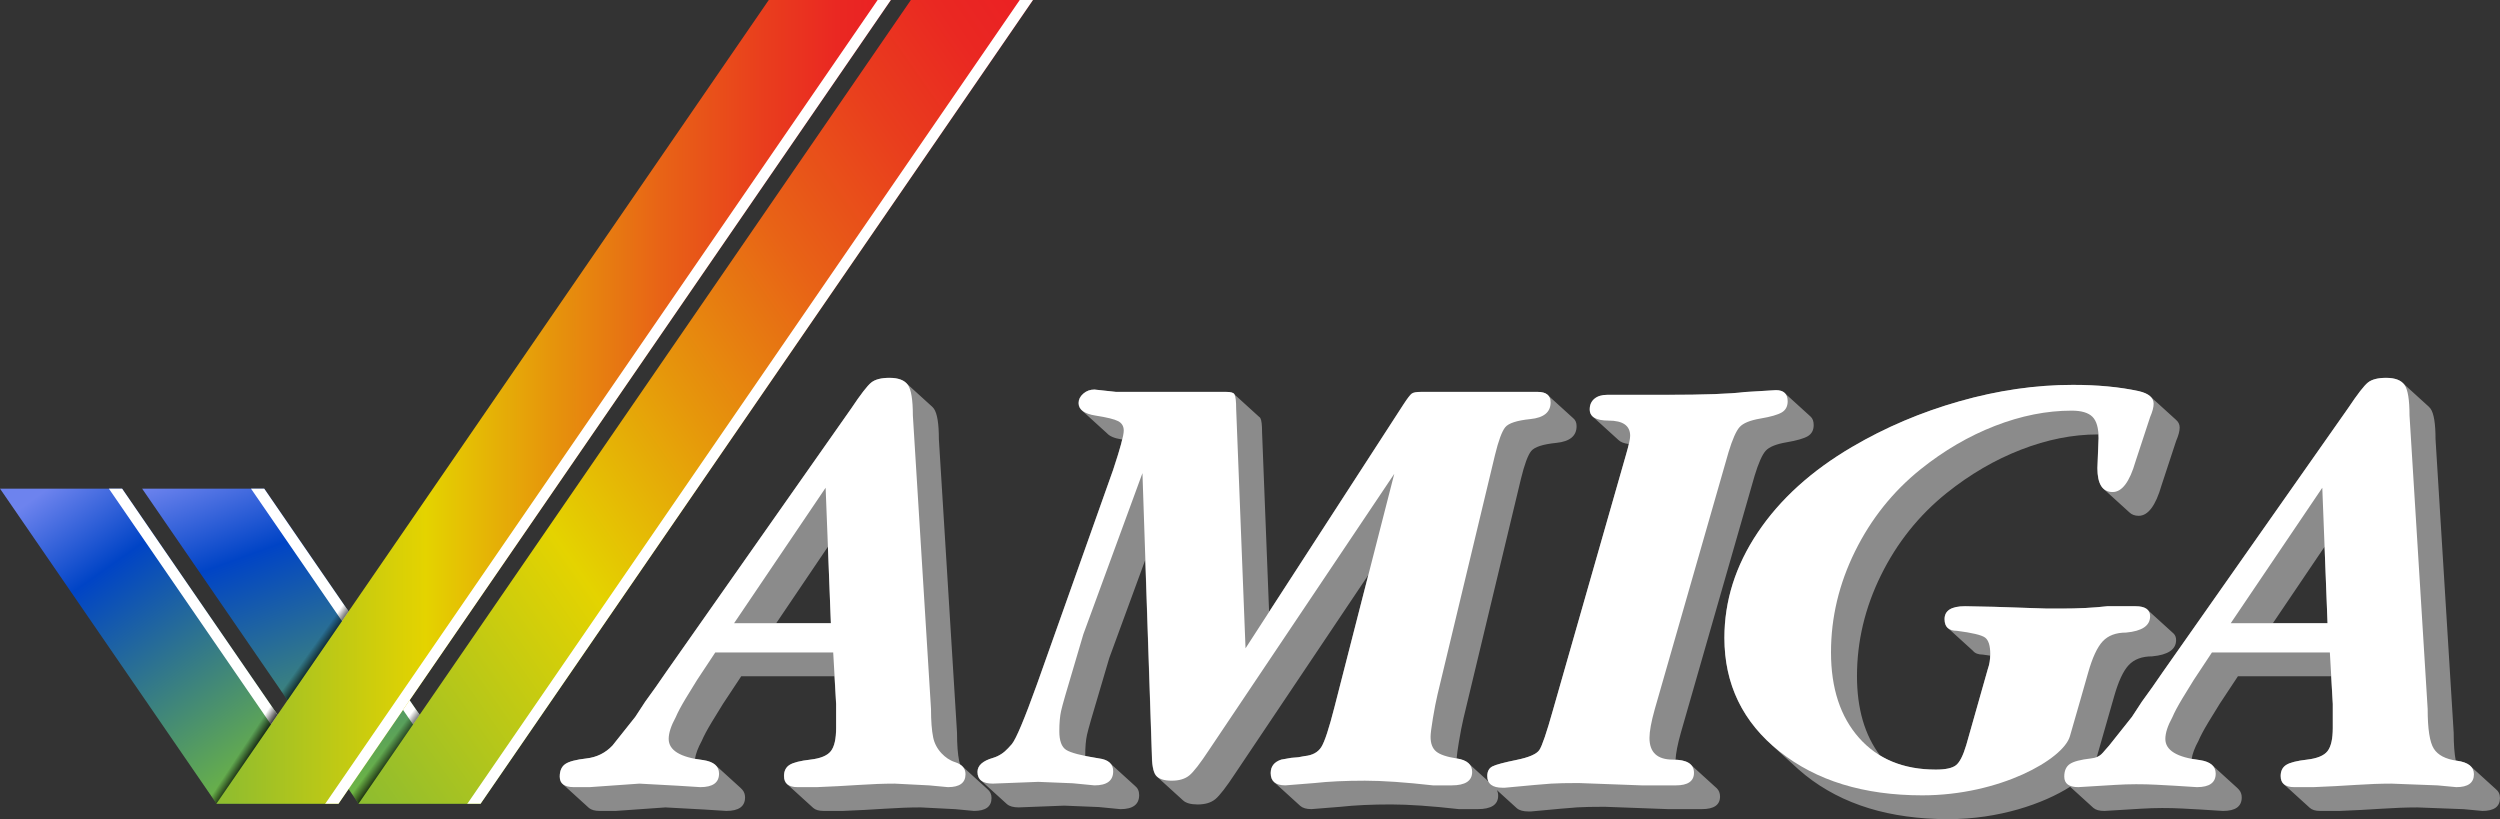
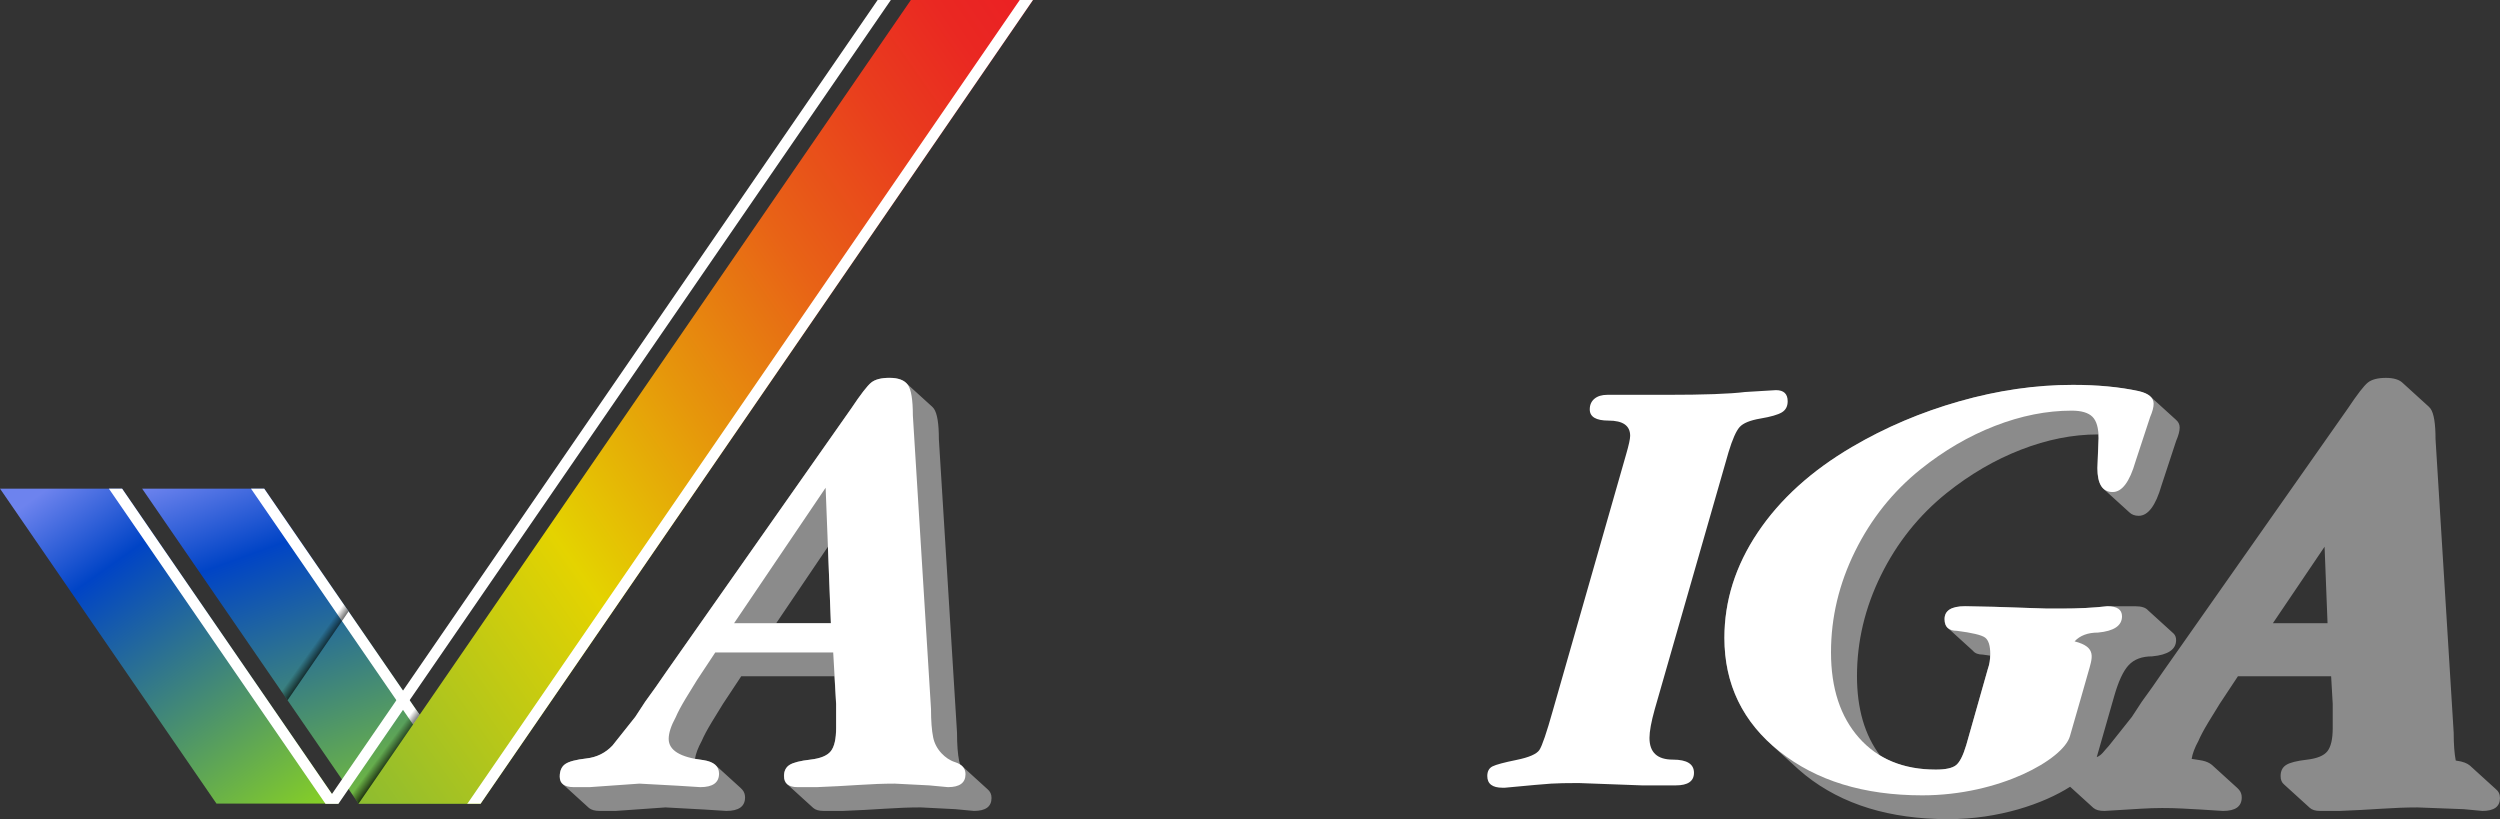
<svg xmlns="http://www.w3.org/2000/svg" version="1.1" id="Layer_1" x="0px" y="0px" viewBox="0 0 3839 1257.818" style="enable-background:new 0 0 3839 1257.818;" xml:space="preserve">
  <rect x="0" y="0" width="3839" height="1257.818" fill="#333333" stroke="none" />
  <style type="text/css">
	.st0{fill:#0F2166;}
	.st1{fill:#FD2537;}
	.st2{fill:url(#SVGID_1_);}
	.st3{fill:url(#SVGID_00000142864462347358447440000001136170870428211360_);}
	.st4{fill:url(#SVGID_00000162344210578812013600000018351690556502264981_);}
	.st5{fill:url(#SVGID_00000032611093348937392150000018204509595357860271_);}
	.st6{fill:url(#SVGID_00000138569747395836435790000016852043033546034327_);}
	.st7{fill:url(#SVGID_00000114787247645718256250000018428576844914929548_);}
	.st8{fill:url(#SVGID_00000123438767335646677880000002208377526729190327_);}
	.st9{fill:url(#SVGID_00000181774852751792034860000015366339305280281777_);}
	.st10{fill:url(#SVGID_00000032607841992521100630000001936081429074954894_);}
	.st11{fill:url(#SVGID_00000060011921882776972550000017579144082042115774_);}
	.st12{fill:url(#SVGID_00000162343262407605774020000015682626046015083182_);}
	.st13{fill:#8B8B8B;}
	
		.st14{fill:url(#SVGID_00000035516194488412570470000000521503152169576582_);stroke:#000000;stroke-width:4.827;stroke-linecap:round;stroke-linejoin:round;}
	
		.st15{fill:url(#SVGID_00000094608393270361981090000007086235233062925974_);stroke:#000000;stroke-width:4.827;stroke-linecap:round;stroke-linejoin:round;}
	
		.st16{fill:url(#SVGID_00000146457950477233926480000000585790805813875606_);stroke:#000000;stroke-width:4.827;stroke-linecap:round;stroke-linejoin:round;}
	
		.st17{fill:url(#SVGID_00000069359956453505923070000004395462507690141081_);stroke:#000000;stroke-width:4.827;stroke-linecap:round;stroke-linejoin:round;}
	.st18{fill:url(#SVGID_00000013190895719629547360000001883084920718976169_);}
	.st19{fill:#FFFFFF;}
	.st20{fill:url(#SVGID_00000051372655573660568850000014359019974169788073_);}
	.st21{fill:url(#SVGID_00000021813327315927948610000000990014052328886194_);}
	.st22{fill:url(#SVGID_00000026163549602636154460000014705510442213245583_);}
	.st23{fill:url(#SVGID_00000085961522087528512190000009674264182905595548_);}
	.st24{fill:url(#SVGID_00000007404974441725737790000009430202309382656444_);}
	.st25{fill:url(#SVGID_00000144324948480206851370000017537858427664005289_);}
	.st26{fill:url(#SVGID_00000070110161274591422550000000496456139001547424_);}
	.st27{fill:url(#SVGID_00000136405555875462414820000007191673402225771659_);}
	.st28{fill:url(#SVGID_00000148630817936791834170000006142209137878001038_);}
	.st29{fill:url(#SVGID_00000082326962970928866570000011528079846816726928_);}
	.st30{fill:url(#SVGID_00000060030487189798944150000004421336503827007925_);}
	.st31{fill:url(#SVGID_00000106845859618749782220000011763307228644035774_);}
	.st32{fill:url(#SVGID_00000138541437148553080060000011910925027378095765_);}
	.st33{fill:url(#SVGID_00000147913393207605518010000004191225369513506999_);}
	.st34{fill:url(#SVGID_00000107582137195159359050000009026844526886899092_);}
	.st35{fill:url(#SVGID_00000005960529687816883580000012023065116231642020_);}
	.st36{fill:url(#SVGID_00000056388353700208483960000009406222347952262023_);}
	.st37{fill:url(#SVGID_00000089551955063274695800000010817032931515516553_);}
	.st38{fill:url(#SVGID_00000138551611063290078150000018321559141730203580_);}
	.st39{fill:url(#SVGID_00000138564277308437471760000001655043651028534693_);}
	
		.st40{fill:url(#SVGID_00000170247934911586705210000007357650606840630940_);stroke:#FFFFFF;stroke-width:4.827;stroke-linecap:round;stroke-linejoin:round;}
	
		.st41{fill:url(#SVGID_00000043423051383576079460000007954654193322151581_);stroke:#FFFFFF;stroke-width:4.827;stroke-linecap:round;stroke-linejoin:round;}
	
		.st42{fill:url(#SVGID_00000001642149637923902740000015931680616589721016_);stroke:#FFFFFF;stroke-width:4.827;stroke-linecap:round;stroke-linejoin:round;}
	
		.st43{fill:url(#SVGID_00000147923027366757355920000004120905763281222588_);stroke:#FFFFFF;stroke-width:4.827;stroke-linecap:round;stroke-linejoin:round;}
	.st44{fill:url(#SVGID_00000010311377841953928260000004338478449539811980_);}
	.st45{fill:url(#SVGID_00000126290987447103581170000012777125378945357496_);}
	.st46{fill:url(#SVGID_00000067946617074251469310000003309740105530141086_);}
	.st47{fill:url(#SVGID_00000021116769615494486560000016394580586939574202_);}
	.st48{fill:url(#SVGID_00000092453356117766593640000014000615698894976959_);}
	.st49{fill:url(#SVGID_00000108288441787115921820000007010254797162021299_);}
	.st50{fill:url(#SVGID_00000037682148917083633980000014263274296266001847_);}
</style>
  <g>
    <g>
      <path class="st13" d="M1516.257,1211.753c-0.182-0.158-0.339-0.329-0.529-0.484c-0.18-0.155-0.336-0.324-0.525-0.476    c-0.181-0.158-0.338-0.329-0.528-0.482c-0.181-0.158-0.337-0.327-0.527-0.482c-0.181-0.155-0.338-0.327-0.527-0.479    c-0.18-0.158-0.337-0.327-0.526-0.479c-0.182-0.158-0.339-0.329-0.529-0.482c-0.18-0.158-0.336-0.327-0.525-0.479    c-0.181-0.158-0.338-0.329-0.528-0.482c-0.181-0.158-0.338-0.327-0.527-0.479c-0.181-0.158-0.338-0.329-0.527-0.482    c-0.18-0.158-0.337-0.327-0.526-0.479c-0.181-0.158-0.338-0.327-0.528-0.482c-0.181-0.155-0.338-0.327-0.527-0.479    c-0.181-0.158-0.338-0.329-0.527-0.482c-0.181-0.155-0.338-0.327-0.527-0.479c-0.181-0.158-0.337-0.327-0.527-0.482    c-0.181-0.155-0.338-0.327-0.527-0.479c-0.18-0.158-0.337-0.327-0.526-0.479c-0.182-0.158-0.339-0.329-0.529-0.482    c-0.18-0.158-0.336-0.327-0.525-0.479c-0.181-0.158-0.339-0.329-0.528-0.482c-0.181-0.158-0.338-0.327-0.527-0.479    c-0.181-0.158-0.337-0.329-0.527-0.482c-0.18-0.158-0.337-0.327-0.526-0.479c-0.181-0.158-0.338-0.327-0.528-0.482    c-0.181-0.155-0.338-0.327-0.527-0.479c-0.181-0.158-0.337-0.329-0.527-0.482c-0.18-0.155-0.337-0.327-0.526-0.479    c-0.182-0.158-0.339-0.329-0.529-0.482c-0.18-0.158-0.336-0.327-0.525-0.479c-0.181-0.158-0.338-0.327-0.528-0.482    c-0.181-0.155-0.337-0.327-0.527-0.479c-0.181-0.158-0.337-0.327-0.527-0.479c-0.18-0.158-0.337-0.327-0.526-0.482    c-0.182-0.158-0.339-0.327-0.529-0.482c-0.18-0.155-0.336-0.327-0.525-0.479c-0.181-0.155-0.338-0.327-0.528-0.479    c-0.181-0.158-0.338-0.329-0.528-0.482c-0.18-0.158-0.336-0.327-0.525-0.479c-0.181-0.158-0.339-0.327-0.528-0.482    c-0.18-0.155-0.337-0.327-0.526-0.479c-0.182-0.158-0.339-0.329-0.529-0.482c-0.18-0.155-0.336-0.327-0.525-0.479    c-0.181-0.158-0.339-0.327-0.528-0.482c-0.181-0.155-0.337-0.327-0.527-0.479c-0.181-0.158-0.337-0.327-0.526-0.479    c-0.18-0.158-0.337-0.327-0.526-0.482c-0.182-0.158-0.339-0.327-0.529-0.482c-0.18-0.155-0.336-0.327-0.525-0.479    c-0.181-0.155-0.338-0.327-0.528-0.479c-0.181-0.158-0.337-0.327-0.526-0.482c-0.181-0.155-0.338-0.327-0.527-0.479    c-0.18-0.158-0.337-0.327-0.526-0.479c-0.181-0.158-0.338-0.329-0.528-0.482c-0.181-0.158-0.337-0.327-0.527-0.482    c-0.181-0.155-0.338-0.327-0.527-0.479c-0.18-0.158-0.337-0.327-0.526-0.479c-0.182-0.158-0.339-0.329-0.529-0.482    c-0.18-0.158-0.336-0.327-0.525-0.479c-0.181-0.158-0.338-0.329-0.528-0.482c-0.181-0.158-0.338-0.327-0.527-0.479    c-0.181-0.158-0.337-0.329-0.527-0.482c-0.181-0.158-0.338-0.327-0.527-0.479c-0.181-0.158-0.337-0.327-0.527-0.482    c-0.181-0.158-0.338-0.327-0.527-0.479c-0.18-0.158-0.337-0.327-0.526-0.479c-0.181-0.158-0.338-0.329-0.528-0.482    c-0.181-0.158-0.337-0.327-0.527-0.482c-0.181-0.155-0.338-0.327-0.527-0.479c-0.18-0.158-0.337-0.327-0.526-0.479    c-0.182-0.158-0.339-0.329-0.529-0.482c-0.18-0.158-0.336-0.327-0.525-0.479c-0.181-0.158-0.338-0.329-0.528-0.482    c-0.181-0.158-0.338-0.327-0.527-0.479c-0.696-0.607-1.473-1.173-2.294-1.714c-0.563-1.736-1.112-3.483-1.475-5.288    c-2.191-10.867-3.286-25.342-3.286-43.429l-27.875-450.881c0-24.052-2.558-39.673-7.643-46.896    c-0.754-1.067-1.633-2.027-2.576-2.934c-0.165-0.171-0.357-0.318-0.529-0.484c-0.164-0.169-0.355-0.313-0.525-0.476    c-0.165-0.171-0.357-0.318-0.528-0.482c-0.164-0.171-0.356-0.316-0.527-0.482c-0.165-0.169-0.356-0.316-0.527-0.479    c-0.164-0.169-0.356-0.316-0.526-0.479c-0.165-0.171-0.358-0.318-0.529-0.482c-0.164-0.169-0.355-0.316-0.525-0.479    c-0.165-0.169-0.357-0.318-0.528-0.482c-0.164-0.169-0.356-0.316-0.527-0.482c-0.165-0.169-0.356-0.316-0.527-0.479    c-0.164-0.169-0.355-0.316-0.526-0.479c-0.165-0.169-0.357-0.318-0.529-0.482c-0.164-0.169-0.355-0.316-0.526-0.479    c-0.164-0.171-0.355-0.316-0.526-0.479c-0.165-0.171-0.357-0.318-0.528-0.482c-0.164-0.171-0.356-0.316-0.527-0.482    c-0.165-0.169-0.356-0.316-0.527-0.479c-0.164-0.169-0.355-0.316-0.526-0.479c-0.165-0.171-0.358-0.318-0.529-0.482    c-0.164-0.169-0.355-0.316-0.525-0.479c-0.165-0.169-0.357-0.318-0.528-0.482c-0.164-0.169-0.356-0.316-0.527-0.482    c-0.165-0.169-0.356-0.316-0.527-0.479c-0.164-0.169-0.355-0.316-0.526-0.479c-0.165-0.169-0.358-0.318-0.529-0.482    c-0.164-0.169-0.355-0.316-0.525-0.479c-0.165-0.169-0.357-0.316-0.528-0.482c-0.164-0.169-0.355-0.316-0.526-0.479    c-0.165-0.169-0.357-0.318-0.529-0.482c-0.164-0.169-0.355-0.316-0.525-0.479c-0.165-0.169-0.357-0.316-0.528-0.482    c-0.164-0.169-0.356-0.316-0.527-0.479c-0.165-0.169-0.356-0.316-0.527-0.482c-0.164-0.169-0.355-0.313-0.526-0.479    c-0.165-0.169-0.358-0.316-0.529-0.482c-0.164-0.169-0.355-0.316-0.526-0.479c-0.164-0.169-0.355-0.316-0.526-0.479    c-0.165-0.169-0.358-0.318-0.529-0.482c-0.164-0.169-0.355-0.316-0.525-0.479c-0.165-0.169-0.357-0.316-0.528-0.482    c-0.164-0.169-0.355-0.316-0.526-0.479c-0.165-0.169-0.357-0.318-0.529-0.482c-0.164-0.169-0.355-0.316-0.525-0.479    c-0.165-0.169-0.357-0.316-0.528-0.482c-0.164-0.169-0.356-0.316-0.527-0.479c-0.165-0.169-0.356-0.316-0.527-0.482    c-0.164-0.169-0.355-0.313-0.526-0.479c-0.165-0.169-0.358-0.316-0.529-0.482c-0.164-0.169-0.355-0.313-0.525-0.479    c-0.165-0.169-0.357-0.316-0.528-0.479c-0.164-0.171-0.356-0.318-0.527-0.482c-0.165-0.169-0.356-0.316-0.527-0.479    c-0.164-0.171-0.355-0.316-0.526-0.479c-0.165-0.171-0.358-0.318-0.529-0.484c-0.164-0.169-0.355-0.313-0.525-0.476    c-0.165-0.171-0.357-0.318-0.528-0.482c-0.164-0.169-0.356-0.316-0.526-0.479c-0.165-0.172-0.358-0.318-0.529-0.482    c-0.164-0.169-0.355-0.316-0.525-0.479c-0.165-0.169-0.357-0.318-0.528-0.482c-0.165-0.171-0.357-0.316-0.528-0.482    c-0.164-0.169-0.355-0.313-0.525-0.479c-0.165-0.169-0.357-0.316-0.528-0.479c-0.164-0.171-0.356-0.318-0.527-0.482    c-0.165-0.169-0.356-0.316-0.527-0.479c-0.164-0.171-0.355-0.316-0.526-0.479c-0.165-0.171-0.358-0.318-0.529-0.484    c-0.164-0.169-0.355-0.313-0.525-0.476c-0.165-0.171-0.357-0.318-0.528-0.482c-0.164-0.169-0.355-0.316-0.526-0.479    c-0.165-0.171-0.357-0.318-0.529-0.482c-0.164-0.169-0.355-0.316-0.525-0.479c-0.165-0.169-0.357-0.318-0.528-0.482    c-0.164-0.169-0.356-0.316-0.527-0.482c-5.406-5.568-14.161-8.363-26.273-8.363c-12.589,0-21.888,2.406-27.875,7.193    c-5.996,4.809-16.184,17.983-30.572,39.564l-284.152,404.617l-16.184,23.377l-16.188,22.482l-15.286,23.377l-35.051,44.073    c-10.789,11.395-24.123,17.983-40.015,19.782c-15.874,1.799-26.667,4.648-32.372,8.54c-5.686,3.905-8.541,10.341-8.541,19.336    c0,5.427,1.828,9.481,5.468,12.178c0.185,0.152,0.331,0.335,0.527,0.482c0.185,0.152,0.331,0.335,0.527,0.479    c0.185,0.152,0.33,0.335,0.526,0.479c0.185,0.155,0.332,0.337,0.528,0.482c0.185,0.152,0.331,0.335,0.527,0.482    c0.185,0.152,0.331,0.335,0.527,0.479c0.185,0.152,0.331,0.335,0.527,0.479c0.185,0.152,0.332,0.338,0.527,0.482    c0.185,0.152,0.331,0.335,0.526,0.479c0.185,0.152,0.331,0.335,0.526,0.482c0.186,0.152,0.332,0.335,0.528,0.479    c0.185,0.155,0.33,0.335,0.525,0.479c0.185,0.155,0.331,0.338,0.527,0.482c0.185,0.152,0.332,0.335,0.527,0.482    c0.185,0.152,0.331,0.335,0.526,0.479c0.185,0.152,0.331,0.335,0.526,0.479c0.185,0.155,0.331,0.337,0.527,0.482    c0.185,0.152,0.332,0.335,0.527,0.482c0.185,0.152,0.331,0.335,0.526,0.479c0.185,0.152,0.331,0.335,0.526,0.479    c0.186,0.155,0.332,0.337,0.528,0.482c0.185,0.152,0.33,0.335,0.525,0.479c0.185,0.152,0.331,0.335,0.527,0.482    c0.185,0.152,0.332,0.335,0.527,0.479c0.185,0.152,0.331,0.338,0.527,0.482c0.185,0.152,0.33,0.335,0.526,0.479    c0.186,0.152,0.332,0.335,0.528,0.482c0.185,0.152,0.33,0.335,0.525,0.479c0.185,0.152,0.332,0.335,0.528,0.482    c0.185,0.152,0.332,0.335,0.528,0.479c0.185,0.152,0.33,0.335,0.525,0.479c0.185,0.155,0.331,0.335,0.527,0.482    c0.185,0.152,0.331,0.335,0.526,0.479c0.186,0.155,0.332,0.337,0.528,0.482c0.185,0.152,0.33,0.335,0.525,0.479    c0.185,0.152,0.331,0.335,0.527,0.482c0.185,0.152,0.332,0.335,0.527,0.479c0.185,0.152,0.331,0.335,0.526,0.482    c0.185,0.152,0.331,0.335,0.526,0.479c0.186,0.152,0.332,0.335,0.528,0.482c0.185,0.152,0.33,0.335,0.525,0.479    c0.185,0.152,0.331,0.335,0.527,0.479c0.185,0.155,0.332,0.337,0.527,0.482c0.185,0.152,0.331,0.335,0.526,0.479    c0.185,0.155,0.331,0.335,0.526,0.482c0.185,0.152,0.331,0.335,0.527,0.479c0.185,0.152,0.332,0.338,0.527,0.482    c0.185,0.152,0.331,0.335,0.527,0.479c0.185,0.155,0.33,0.335,0.526,0.482c0.186,0.152,0.332,0.335,0.528,0.479    c0.185,0.152,0.33,0.335,0.525,0.479c0.185,0.155,0.332,0.338,0.528,0.482c0.185,0.155,0.332,0.335,0.528,0.482    c0.185,0.152,0.33,0.335,0.525,0.479c0.185,0.152,0.331,0.335,0.527,0.479c0.185,0.155,0.332,0.337,0.527,0.482    c0.185,0.152,0.331,0.335,0.526,0.479c0.185,0.155,0.331,0.335,0.526,0.482c0.185,0.152,0.331,0.335,0.527,0.479    c0.185,0.152,0.332,0.337,0.527,0.482c0.185,0.152,0.331,0.335,0.526,0.479c0.185,0.152,0.331,0.335,0.526,0.482    c0.186,0.152,0.332,0.335,0.528,0.479c0.185,0.155,0.33,0.335,0.525,0.479c0.185,0.155,0.331,0.337,0.527,0.482    c0.185,0.152,0.332,0.335,0.527,0.482c0.185,0.152,0.331,0.335,0.526,0.479c0.185,0.152,0.331,0.335,0.526,0.479    c0.186,0.155,0.332,0.338,0.528,0.482c0.185,0.152,0.33,0.335,0.525,0.479c0.185,0.155,0.331,0.335,0.527,0.482    c0.185,0.152,0.332,0.335,0.527,0.479c0.185,0.155,0.331,0.337,0.527,0.482c0.185,0.152,0.33,0.335,0.526,0.479    c0.185,0.152,0.332,0.335,0.528,0.482c3.589,2.964,9.101,4.485,16.641,4.485h24.276l76.43-5.397l59.344,3.23l34.171,2.166    c19.177,0,28.773-6.912,28.773-20.767c0-4.741-1.473-8.662-4.255-11.852c-0.744-0.944-1.585-1.834-2.555-2.651    c-0.177-0.158-0.343-0.324-0.528-0.479c-0.176-0.161-0.341-0.327-0.525-0.479c-0.177-0.161-0.343-0.327-0.527-0.482    c-0.177-0.161-0.343-0.327-0.528-0.482c-0.176-0.158-0.341-0.324-0.525-0.479c-0.177-0.158-0.343-0.324-0.528-0.479    c-0.176-0.161-0.342-0.327-0.526-0.482c-0.177-0.161-0.343-0.324-0.528-0.482c-0.176-0.158-0.341-0.324-0.525-0.479    c-0.177-0.158-0.343-0.324-0.527-0.479c-0.176-0.161-0.343-0.327-0.527-0.482c-0.176-0.161-0.342-0.324-0.527-0.479    c-0.176-0.161-0.342-0.324-0.526-0.482c-0.177-0.158-0.343-0.324-0.528-0.479c-0.176-0.161-0.341-0.327-0.525-0.479    c-0.177-0.161-0.343-0.327-0.527-0.482c-0.176-0.161-0.343-0.324-0.527-0.482c-0.176-0.158-0.342-0.324-0.527-0.479    c-0.176-0.161-0.342-0.324-0.526-0.479c-0.177-0.161-0.343-0.327-0.528-0.482c-0.176-0.161-0.341-0.324-0.525-0.479    c-0.177-0.161-0.343-0.327-0.527-0.482c-0.176-0.158-0.342-0.324-0.526-0.479c-0.177-0.161-0.343-0.327-0.528-0.482    c-0.176-0.161-0.341-0.324-0.525-0.479c-0.177-0.161-0.343-0.327-0.527-0.482c-0.176-0.158-0.343-0.324-0.527-0.479    c-0.176-0.161-0.342-0.327-0.526-0.482c-0.176-0.158-0.343-0.324-0.527-0.479c-0.176-0.161-0.342-0.324-0.527-0.482    c-0.176-0.158-0.342-0.324-0.527-0.479c-0.176-0.161-0.342-0.324-0.526-0.479c-0.177-0.161-0.343-0.327-0.528-0.482    c-0.176-0.161-0.341-0.324-0.525-0.479c-0.177-0.161-0.343-0.327-0.527-0.482c-0.176-0.158-0.342-0.324-0.526-0.479    c-0.177-0.161-0.343-0.327-0.528-0.482c-0.176-0.161-0.341-0.324-0.525-0.479c-0.177-0.161-0.343-0.327-0.527-0.482    c-0.176-0.158-0.343-0.324-0.527-0.479c-0.176-0.161-0.342-0.327-0.527-0.482c-0.176-0.158-0.342-0.324-0.526-0.479    c-0.177-0.161-0.343-0.327-0.528-0.482c-0.176-0.158-0.341-0.324-0.525-0.479c-0.177-0.158-0.343-0.327-0.527-0.479    c-0.176-0.161-0.343-0.327-0.527-0.482c-0.176-0.161-0.342-0.324-0.526-0.479c-0.176-0.161-0.342-0.327-0.526-0.482    c-0.177-0.158-0.343-0.324-0.527-0.479c-0.176-0.161-0.343-0.327-0.527-0.482c-0.176-0.161-0.342-0.324-0.526-0.479    c-0.176-0.161-0.343-0.327-0.527-0.482c-0.176-0.158-0.342-0.324-0.527-0.479c-0.176-0.161-0.343-0.327-0.527-0.482    c-0.176-0.158-0.342-0.324-0.526-0.479c-0.177-0.161-0.343-0.327-0.528-0.482c-0.176-0.158-0.341-0.324-0.525-0.479    c-0.177-0.158-0.343-0.327-0.527-0.479c-0.176-0.161-0.343-0.327-0.527-0.482c-0.176-0.161-0.342-0.324-0.526-0.479    c-0.176-0.161-0.342-0.327-0.526-0.482c-0.177-0.158-0.343-0.324-0.528-0.479c-0.176-0.161-0.341-0.327-0.525-0.479    c-0.177-0.161-0.343-0.327-0.527-0.482c-0.176-0.161-0.342-0.324-0.526-0.482c-0.177-0.158-0.343-0.324-0.528-0.479    c-0.176-0.161-0.341-0.327-0.525-0.479c-0.177-0.161-0.343-0.327-0.527-0.482c-0.176-0.161-0.343-0.327-0.527-0.482    c-0.176-0.158-0.342-0.324-0.526-0.479c-0.176-0.161-0.342-0.324-0.526-0.479c-0.177-0.161-0.343-0.327-0.528-0.482    c-0.176-0.161-0.341-0.324-0.525-0.479c-0.259-0.234-0.536-0.457-0.812-0.68c-0.594-0.512-1.321-0.95-2.002-1.41    c-0.321-0.207-0.579-0.446-0.918-0.642c-3.865-2.354-8.938-4.033-15.318-4.988c-4.452-0.528-8.62-1.165-12.511-1.905    c1.185-7.849,4.606-17.009,10.355-27.516c3.02-7.22,8.15-16.862,15.398-28.901c3.626-6.009,9.358-15.354,17.211-28.001    l28.073-42.443h143.151l2.437,42.631v36.867c0,16.786-2.697,28.629-8.092,35.515c-5.395,6.896-15.892,11.242-31.47,13.041    c-15.595,1.796-26.232,4.493-31.923,8.094c-5.704,3.592-8.541,9.299-8.541,17.08c0,5.791,1.797,10.091,5.355,12.938    c0.178,0.158,0.339,0.329,0.528,0.482c0.178,0.158,0.339,0.329,0.527,0.479c0.178,0.158,0.339,0.329,0.527,0.482    c0.178,0.158,0.339,0.329,0.526,0.479c0.178,0.158,0.34,0.329,0.528,0.482c0.178,0.158,0.338,0.329,0.525,0.479    c0.178,0.158,0.339,0.329,0.528,0.479c0.178,0.161,0.339,0.329,0.526,0.482c0.178,0.158,0.34,0.329,0.528,0.479    c0.178,0.158,0.338,0.332,0.525,0.479c0.178,0.161,0.339,0.332,0.528,0.482c0.178,0.158,0.339,0.332,0.527,0.482    c0.178,0.158,0.339,0.329,0.527,0.479c0.177,0.158,0.339,0.329,0.526,0.479c0.178,0.161,0.34,0.332,0.528,0.482    c0.178,0.158,0.339,0.329,0.526,0.482c0.178,0.158,0.339,0.329,0.526,0.479c0.178,0.158,0.34,0.329,0.528,0.482    c0.178,0.158,0.338,0.329,0.525,0.479c0.178,0.158,0.339,0.329,0.528,0.479c0.178,0.161,0.339,0.329,0.526,0.482    c0.178,0.158,0.34,0.329,0.528,0.479c0.178,0.158,0.338,0.332,0.525,0.479c0.178,0.161,0.339,0.332,0.528,0.482    c0.178,0.158,0.339,0.332,0.527,0.482c0.178,0.158,0.339,0.329,0.527,0.479c0.177,0.158,0.338,0.329,0.526,0.479    c0.178,0.161,0.34,0.332,0.528,0.482c0.177,0.158,0.338,0.329,0.525,0.479c0.178,0.158,0.339,0.332,0.528,0.482    c0.177,0.158,0.339,0.329,0.527,0.479c0.178,0.161,0.339,0.332,0.527,0.482c0.178,0.158,0.339,0.329,0.526,0.479    c0.178,0.158,0.34,0.332,0.528,0.482c0.178,0.158,0.338,0.329,0.525,0.479c0.178,0.158,0.339,0.332,0.528,0.482    c0.178,0.158,0.339,0.329,0.526,0.479c0.178,0.158,0.34,0.332,0.528,0.482c0.177,0.158,0.338,0.329,0.525,0.479    c0.178,0.158,0.339,0.329,0.528,0.482c0.178,0.158,0.34,0.329,0.528,0.479c0.177,0.158,0.338,0.329,0.525,0.479    c0.178,0.158,0.34,0.332,0.528,0.482c0.177,0.158,0.339,0.329,0.527,0.479c0.178,0.161,0.339,0.332,0.527,0.482    c0.178,0.158,0.339,0.329,0.526,0.479c0.178,0.158,0.34,0.332,0.528,0.482c0.178,0.158,0.338,0.329,0.525,0.479    c0.178,0.158,0.339,0.332,0.528,0.482c0.178,0.158,0.339,0.329,0.526,0.479c0.178,0.158,0.34,0.332,0.528,0.482    c0.178,0.158,0.338,0.329,0.525,0.479c0.178,0.158,0.339,0.329,0.528,0.482c0.178,0.158,0.339,0.329,0.527,0.479    c0.178,0.158,0.339,0.329,0.527,0.482c0.178,0.158,0.339,0.329,0.526,0.479c0.178,0.158,0.34,0.329,0.528,0.482    c0.178,0.158,0.338,0.329,0.525,0.479c0.178,0.158,0.339,0.329,0.528,0.479c0.178,0.161,0.339,0.332,0.527,0.482    c0.178,0.158,0.339,0.329,0.527,0.479c0.177,0.158,0.338,0.329,0.526,0.479c0.178,0.161,0.339,0.332,0.528,0.482    c0.178,0.158,0.339,0.332,0.528,0.482c0.178,0.158,0.338,0.329,0.525,0.479c0.178,0.158,0.339,0.329,0.528,0.482    c0.178,0.158,0.339,0.329,0.527,0.479c0.178,0.158,0.339,0.329,0.527,0.482c0.178,0.158,0.339,0.329,0.526,0.479    c0.178,0.158,0.34,0.329,0.528,0.482c0.178,0.158,0.338,0.329,0.525,0.479c0.178,0.158,0.339,0.329,0.528,0.479    c0.178,0.161,0.339,0.332,0.527,0.482c0.178,0.158,0.339,0.329,0.527,0.479c0.177,0.158,0.338,0.329,0.526,0.479    c3.441,3.064,8.696,4.632,15.852,4.632h29.675c22.772-0.898,44.198-2.025,64.29-3.372c20.075-1.353,38.507-2.025,55.296-2.025    l52.964,2.697l28.772,2.7c17.984,0,26.977-6.602,26.977-19.839C1522.656,1219.74,1520.516,1215.195,1516.257,1211.753z     M1191.986,956.967l79.36-117.424l4.554,117.424H1191.986z" />
-       <path class="st13" d="M2635.806,1210.046c-0.159-0.169-0.357-0.316-0.526-0.479c-0.16-0.172-0.359-0.318-0.528-0.482    c-0.16-0.172-0.358-0.316-0.526-0.479c-0.16-0.171-0.359-0.316-0.527-0.482c-0.16-0.171-0.358-0.316-0.527-0.482    c-0.16-0.169-0.359-0.316-0.527-0.479c-0.16-0.169-0.358-0.316-0.526-0.479c-0.16-0.172-0.359-0.316-0.528-0.482    c-0.16-0.169-0.357-0.316-0.526-0.479c-0.16-0.172-0.359-0.316-0.528-0.482c-0.16-0.169-0.359-0.316-0.527-0.479    c-0.159-0.171-0.357-0.316-0.525-0.479c-0.16-0.171-0.359-0.318-0.528-0.482c-0.159-0.169-0.357-0.316-0.526-0.479    c-0.16-0.172-0.359-0.318-0.528-0.482c-0.16-0.171-0.358-0.316-0.526-0.479c-0.16-0.172-0.359-0.316-0.527-0.482    c-0.16-0.172-0.358-0.316-0.527-0.482c-0.16-0.169-0.359-0.316-0.527-0.479c-0.16-0.169-0.358-0.316-0.526-0.479    c-0.16-0.171-0.359-0.316-0.528-0.482c-0.159-0.169-0.357-0.316-0.526-0.479c-0.16-0.171-0.358-0.316-0.527-0.482    c-0.16-0.169-0.359-0.316-0.527-0.479c-0.16-0.172-0.358-0.316-0.527-0.482c-0.16-0.169-0.358-0.313-0.526-0.479    c-0.16-0.169-0.359-0.316-0.527-0.482c-0.16-0.169-0.359-0.316-0.527-0.479c-0.16-0.171-0.359-0.316-0.527-0.479    c-0.159-0.171-0.357-0.316-0.526-0.482c-0.16-0.169-0.359-0.316-0.528-0.482c-0.16-0.169-0.358-0.313-0.526-0.479    c-0.16-0.169-0.359-0.316-0.527-0.479c-0.16-0.172-0.359-0.316-0.528-0.482c-0.159-0.172-0.357-0.316-0.526-0.479    c-0.16-0.171-0.358-0.316-0.527-0.482c-0.16-0.169-0.359-0.316-0.527-0.479c-0.16-0.171-0.358-0.316-0.527-0.482    c-0.16-0.169-0.358-0.313-0.526-0.479c-0.16-0.169-0.359-0.316-0.527-0.482c-0.16-0.169-0.359-0.316-0.527-0.479    c-0.16-0.172-0.359-0.316-0.527-0.479c-0.159-0.171-0.357-0.316-0.526-0.482c-0.16-0.169-0.359-0.316-0.528-0.482    c-0.16-0.169-0.358-0.313-0.526-0.479c-0.16-0.169-0.359-0.316-0.527-0.479c-0.16-0.172-0.358-0.316-0.527-0.482    c-0.16-0.169-0.359-0.316-0.527-0.479c-0.16-0.172-0.358-0.316-0.526-0.482c-0.16-0.169-0.359-0.316-0.528-0.479    c-0.16-0.171-0.358-0.316-0.526-0.479c-0.16-0.171-0.359-0.318-0.528-0.482c-0.16-0.171-0.358-0.316-0.527-0.482    c-0.16-0.169-0.359-0.316-0.527-0.479c-0.16-0.169-0.358-0.316-0.526-0.479c-0.16-0.172-0.359-0.316-0.527-0.482    c-0.16-0.172-0.359-0.316-0.527-0.482c-0.16-0.169-0.358-0.316-0.527-0.479c-0.16-0.169-0.358-0.316-0.527-0.479    c-0.159-0.171-0.358-0.316-0.527-0.482c-0.16-0.169-0.359-0.316-0.527-0.479c-0.16-0.172-0.358-0.316-0.526-0.482    c-0.16-0.169-0.359-0.316-0.528-0.479c-0.16-0.172-0.358-0.316-0.526-0.479c-0.16-0.172-0.358-0.318-0.527-0.482    c-0.16-0.172-0.358-0.316-0.527-0.482c-0.16-0.169-0.359-0.316-0.527-0.479c-0.16-0.169-0.358-0.316-0.526-0.479    c-0.16-0.171-0.359-0.316-0.527-0.482c-0.16-0.171-0.359-0.316-0.527-0.482c-0.16-0.169-0.359-0.316-0.527-0.479    c-0.159-0.169-0.357-0.316-0.526-0.479c-0.16-0.172-0.359-0.316-0.528-0.482c-0.16-0.169-0.358-0.316-0.526-0.479    c-4.482-4.765-12.47-7.342-23.752-7.862c0.463-9.993,3.112-23.633,7.996-41.009l113.294-394.735    c5.987-19.782,11.691-32.668,17.086-38.663c5.395-5.987,16.031-10.341,31.918-13.038c15.879-2.697,26.821-5.848,32.821-9.443    c5.987-3.595,8.994-9.286,8.994-17.085c0-5.878-1.635-10.211-4.835-13.057c-0.168-0.166-0.35-0.321-0.528-0.479    c-0.168-0.169-0.349-0.324-0.527-0.482c-0.168-0.166-0.349-0.321-0.527-0.479c-0.168-0.169-0.349-0.324-0.526-0.482    c-0.168-0.166-0.349-0.321-0.527-0.479c-0.168-0.169-0.349-0.324-0.527-0.482c-0.168-0.166-0.349-0.321-0.527-0.479    c-0.168-0.166-0.349-0.321-0.526-0.479c-0.168-0.169-0.35-0.324-0.528-0.482c-0.168-0.169-0.348-0.321-0.525-0.479    c-0.168-0.169-0.35-0.324-0.528-0.482c-0.168-0.166-0.349-0.321-0.527-0.479c-0.168-0.169-0.349-0.324-0.527-0.482    c-0.168-0.166-0.349-0.321-0.526-0.479c-0.168-0.169-0.35-0.324-0.528-0.482c-0.168-0.166-0.348-0.321-0.525-0.479    c-0.168-0.166-0.35-0.324-0.528-0.482c-0.168-0.166-0.349-0.321-0.526-0.479c-0.168-0.169-0.35-0.324-0.528-0.482    c-0.168-0.166-0.349-0.321-0.526-0.479c-0.168-0.169-0.349-0.321-0.526-0.479c-0.168-0.169-0.35-0.324-0.528-0.482    c-0.168-0.169-0.348-0.321-0.525-0.479c-0.168-0.169-0.35-0.324-0.528-0.482c-0.168-0.166-0.349-0.321-0.527-0.479    c-0.168-0.169-0.349-0.324-0.527-0.482c-0.168-0.166-0.349-0.321-0.526-0.479c-0.168-0.169-0.35-0.324-0.528-0.482    c-0.168-0.166-0.348-0.321-0.525-0.479c-0.168-0.166-0.35-0.324-0.528-0.482c-0.168-0.166-0.349-0.321-0.526-0.479    c-0.168-0.169-0.35-0.324-0.528-0.482c-0.168-0.166-0.348-0.321-0.526-0.479c-0.168-0.166-0.349-0.321-0.527-0.482    c-0.168-0.166-0.349-0.321-0.527-0.479c-0.168-0.169-0.349-0.321-0.527-0.479c-0.167-0.169-0.349-0.324-0.526-0.482    c-0.168-0.166-0.35-0.324-0.528-0.482c-0.168-0.166-0.348-0.321-0.525-0.479c-0.168-0.166-0.35-0.321-0.528-0.479    c-0.168-0.169-0.349-0.324-0.527-0.482c-0.168-0.166-0.349-0.321-0.527-0.479c-0.168-0.169-0.349-0.324-0.526-0.482    c-0.168-0.166-0.35-0.321-0.528-0.479c-0.168-0.169-0.349-0.324-0.526-0.482c-0.168-0.166-0.349-0.321-0.526-0.479    c-0.168-0.166-0.349-0.321-0.527-0.482c-0.168-0.166-0.349-0.321-0.527-0.479c-0.168-0.169-0.349-0.321-0.527-0.479    c-0.168-0.169-0.349-0.324-0.526-0.482c-0.168-0.166-0.35-0.324-0.528-0.482c-0.167-0.166-0.348-0.321-0.525-0.479    c-0.168-0.166-0.35-0.321-0.528-0.479c-0.168-0.169-0.349-0.324-0.527-0.482c-0.168-0.166-0.349-0.321-0.527-0.479    c-0.168-0.169-0.349-0.324-0.526-0.482c-0.168-0.166-0.35-0.321-0.528-0.479c-0.168-0.169-0.348-0.321-0.525-0.479    c-0.168-0.169-0.35-0.324-0.528-0.482c-0.168-0.169-0.349-0.321-0.526-0.479c-0.168-0.169-0.35-0.324-0.528-0.482    c-0.168-0.169-0.348-0.321-0.526-0.479c-0.168-0.169-0.349-0.324-0.527-0.482c-0.168-0.166-0.349-0.321-0.527-0.479    c-0.168-0.169-0.349-0.324-0.527-0.482c-0.168-0.166-0.349-0.321-0.526-0.479c-0.168-0.169-0.35-0.324-0.528-0.482    c-0.168-0.166-0.349-0.321-0.526-0.479c-0.168-0.169-0.349-0.324-0.526-0.482c-0.168-0.166-0.35-0.321-0.528-0.479    c-0.168-0.169-0.348-0.321-0.525-0.479c-0.168-0.169-0.35-0.324-0.528-0.482c-0.168-0.169-0.349-0.321-0.526-0.479    c-0.168-0.169-0.35-0.324-0.528-0.482c-0.168-0.169-0.348-0.321-0.526-0.479c-2.996-2.988-7.539-4.507-13.674-4.507l-47.658,2.879    c-22.79,2.879-62.944,4.311-120.489,4.311c-7.8,0-17.396,0-28.772,0c-11.395,0-18.293,0-20.685,0h-41.361    c-8.402,0-14.99,2.011-19.779,6.028c-4.807,4.022-7.194,9.457-7.194,16.342c0,4.477,1.509,8.05,4.433,10.78    c0.163,0.166,0.353,0.318,0.527,0.479c0.163,0.169,0.353,0.318,0.526,0.479c0.163,0.169,0.354,0.321,0.528,0.482    c0.163,0.169,0.354,0.318,0.527,0.479c0.163,0.169,0.354,0.321,0.527,0.482c0.163,0.166,0.354,0.318,0.526,0.479    c0.163,0.169,0.354,0.318,0.528,0.482c0.162,0.169,0.353,0.318,0.526,0.479c0.163,0.169,0.354,0.321,0.527,0.482    c0.163,0.166,0.354,0.318,0.527,0.479c0.163,0.169,0.354,0.318,0.527,0.482c0.163,0.166,0.354,0.318,0.526,0.479    c0.163,0.169,0.354,0.318,0.528,0.482c0.162,0.166,0.353,0.318,0.526,0.479c0.163,0.169,0.354,0.318,0.527,0.482    c0.163,0.166,0.354,0.318,0.527,0.479c0.163,0.169,0.354,0.318,0.527,0.479c0.163,0.169,0.354,0.321,0.527,0.482    c0.163,0.166,0.354,0.318,0.526,0.479c0.163,0.169,0.354,0.321,0.528,0.482c0.162,0.169,0.353,0.318,0.526,0.479    c0.163,0.169,0.354,0.321,0.527,0.482c0.163,0.166,0.354,0.318,0.527,0.479c0.163,0.169,0.354,0.318,0.527,0.482    c0.163,0.166,0.354,0.318,0.526,0.479c0.163,0.169,0.354,0.318,0.528,0.482c0.162,0.166,0.353,0.318,0.526,0.479    c0.163,0.169,0.354,0.318,0.527,0.482c0.163,0.166,0.354,0.316,0.526,0.479c0.163,0.169,0.354,0.318,0.528,0.482    c0.162,0.166,0.353,0.318,0.526,0.479c0.163,0.166,0.354,0.318,0.528,0.482c0.163,0.166,0.354,0.316,0.527,0.479    c0.163,0.169,0.354,0.318,0.527,0.479c0.163,0.169,0.354,0.318,0.526,0.482c0.163,0.166,0.354,0.318,0.528,0.482    c0.162,0.166,0.353,0.316,0.526,0.479c0.163,0.166,0.354,0.318,0.527,0.479c0.163,0.169,0.354,0.318,0.528,0.482    c0.162,0.166,0.353,0.318,0.526,0.479c0.163,0.169,0.354,0.318,0.527,0.482c0.163,0.166,0.354,0.318,0.527,0.479    c0.163,0.169,0.353,0.318,0.527,0.479c0.163,0.169,0.353,0.321,0.526,0.482c0.163,0.166,0.354,0.318,0.528,0.482    c0.163,0.166,0.354,0.316,0.527,0.479c0.163,0.169,0.354,0.318,0.527,0.479c0.163,0.169,0.354,0.318,0.526,0.482    c0.163,0.166,0.354,0.318,0.528,0.482c0.162,0.166,0.353,0.316,0.526,0.479c0.163,0.166,0.354,0.318,0.527,0.479    c0.163,0.169,0.354,0.318,0.527,0.482c0.163,0.166,0.354,0.318,0.527,0.479c0.163,0.169,0.354,0.318,0.526,0.479    c0.163,0.169,0.354,0.321,0.528,0.482c0.162,0.169,0.353,0.318,0.526,0.479c0.163,0.169,0.354,0.321,0.527,0.482    c0.163,0.166,0.353,0.318,0.526,0.479c0.163,0.169,0.354,0.321,0.528,0.482c0.162,0.169,0.353,0.318,0.525,0.479    c0.163,0.169,0.354,0.321,0.527,0.482c0.163,0.166,0.354,0.318,0.527,0.479c0.163,0.169,0.354,0.318,0.527,0.482    c0.163,0.166,0.354,0.318,0.527,0.479c0.163,0.169,0.354,0.318,0.527,0.482c0.163,0.166,0.354,0.318,0.527,0.479    c0.163,0.169,0.354,0.318,0.526,0.479c0.163,0.169,0.354,0.321,0.528,0.482c0.162,0.169,0.353,0.318,0.526,0.479    c0.163,0.169,0.354,0.321,0.527,0.482c0.163,0.166,0.353,0.318,0.526,0.479c0.163,0.169,0.354,0.321,0.528,0.482    c0.162,0.169,0.353,0.318,0.525,0.479c0.163,0.169,0.354,0.321,0.528,0.482c0.163,0.166,0.354,0.318,0.527,0.479    c3.273,3.372,8.693,5.459,16.111,6.354c-1.035,4.482-2.454,9.843-4.302,16.198l-112.397,392.939    c-9.6,34.167-16.498,54.399-20.681,60.696c-4.205,6.292-15.892,11.395-35.069,15.286c-19.19,3.905-31.474,7.195-36.869,9.892    c-5.394,2.697-8.092,7.642-8.092,14.832c0,3.018,0.498,5.652,1.484,7.911c-0.084-0.076-0.193-0.136-0.278-0.21    c-0.174-0.161-0.343-0.324-0.525-0.479c-0.175-0.161-0.345-0.324-0.528-0.479c-0.174-0.163-0.345-0.327-0.527-0.482    c-0.174-0.161-0.344-0.324-0.526-0.479c-0.174-0.161-0.344-0.324-0.526-0.482c-0.175-0.161-0.345-0.324-0.529-0.482    c-0.174-0.161-0.343-0.321-0.525-0.476c-0.175-0.163-0.344-0.327-0.528-0.482c-0.174-0.161-0.345-0.324-0.527-0.482    c-0.174-0.161-0.344-0.324-0.527-0.479c-0.174-0.161-0.344-0.324-0.526-0.479c-0.175-0.163-0.345-0.327-0.528-0.482    c-0.174-0.161-0.344-0.324-0.527-0.482c-0.174-0.161-0.344-0.324-0.527-0.479c-0.174-0.161-0.344-0.324-0.526-0.479    c-0.175-0.163-0.346-0.327-0.529-0.482c-0.174-0.161-0.343-0.324-0.525-0.479c-0.175-0.161-0.345-0.324-0.528-0.482    c-0.174-0.161-0.345-0.324-0.527-0.479c-0.174-0.163-0.344-0.324-0.527-0.482c-0.174-0.161-0.344-0.324-0.527-0.479    c-0.174-0.161-0.344-0.324-0.527-0.482c-0.174-0.161-0.344-0.324-0.527-0.479c-0.174-0.161-0.344-0.324-0.526-0.479    c-0.175-0.163-0.345-0.327-0.528-0.482c-0.174-0.161-0.344-0.324-0.527-0.482c-0.174-0.161-0.344-0.324-0.527-0.479    c-0.174-0.161-0.344-0.324-0.526-0.479c-0.175-0.163-0.346-0.327-0.529-0.482c-0.174-0.161-0.343-0.324-0.525-0.479    c-0.175-0.161-0.345-0.324-0.528-0.482c-0.174-0.161-0.345-0.324-0.527-0.479c-0.174-0.163-0.344-0.324-0.527-0.482    c-0.174-0.161-0.344-0.324-0.526-0.479c-0.175-0.161-0.345-0.324-0.528-0.482c-0.174-0.161-0.343-0.324-0.525-0.479    c-0.175-0.161-0.345-0.324-0.528-0.482c-0.174-0.161-0.344-0.324-0.526-0.479c-0.175-0.161-0.346-0.324-0.529-0.482    c-0.174-0.161-0.343-0.324-0.525-0.479c-0.174-0.161-0.344-0.324-0.528-0.479c-0.174-0.163-0.344-0.327-0.527-0.482    c-0.174-0.161-0.344-0.324-0.527-0.479c-0.174-0.161-0.344-0.324-0.526-0.482c-0.175-0.161-0.346-0.324-0.529-0.482    c-0.174-0.161-0.344-0.324-0.526-0.479c-0.174-0.161-0.344-0.324-0.526-0.479c-0.175-0.161-0.345-0.324-0.529-0.482    c-0.174-0.161-0.343-0.324-0.525-0.479c-0.175-0.161-0.344-0.324-0.528-0.482c-0.174-0.161-0.345-0.324-0.527-0.479    c-0.174-0.161-0.344-0.324-0.527-0.482c-0.174-0.158-0.344-0.321-0.526-0.479c-0.174-0.161-0.344-0.324-0.528-0.479    c-0.174-0.163-0.344-0.327-0.527-0.482c-0.174-0.161-0.344-0.324-0.527-0.479c-0.174-0.161-0.344-0.324-0.526-0.482    c-3.895-3.592-9.808-6.023-17.807-7.247c-0.097-0.016-0.183-0.033-0.28-0.049c0.369-5.348,1.508-13.784,3.45-25.415    c2.388-14.358,4.789-26.637,7.194-36.81l88.117-367.216c5.395-22.139,10.636-36.356,15.735-42.653    c5.089-6.278,17.983-10.467,38.668-12.557c20.681-2.098,31.021-10.624,31.021-25.6c0-5.467-1.722-9.533-5.125-12.225    c-0.179-0.161-0.339-0.332-0.528-0.482c-0.178-0.158-0.337-0.329-0.526-0.479c-0.178-0.158-0.338-0.332-0.527-0.482    c-0.178-0.158-0.338-0.329-0.527-0.479c-0.178-0.158-0.338-0.332-0.527-0.482c-0.178-0.158-0.337-0.329-0.526-0.479    c-0.179-0.158-0.339-0.332-0.528-0.482c-0.178-0.158-0.337-0.329-0.525-0.479c-0.179-0.158-0.338-0.332-0.527-0.482    c-0.178-0.158-0.337-0.329-0.526-0.479c-0.178-0.158-0.338-0.332-0.528-0.482c-0.178-0.158-0.337-0.329-0.526-0.479    c-0.179-0.158-0.338-0.329-0.527-0.482c-0.178-0.158-0.338-0.329-0.527-0.479c-0.178-0.158-0.338-0.332-0.527-0.479    c-0.178-0.158-0.337-0.332-0.526-0.482c-0.178-0.158-0.338-0.329-0.528-0.482c-0.178-0.155-0.337-0.329-0.526-0.479    c-0.178-0.158-0.338-0.329-0.527-0.479c-0.178-0.158-0.338-0.332-0.528-0.482c-0.178-0.158-0.337-0.329-0.525-0.479    c-0.179-0.158-0.338-0.332-0.527-0.482c-0.178-0.158-0.337-0.329-0.526-0.479c-0.178-0.158-0.338-0.332-0.528-0.482    c-0.178-0.158-0.337-0.329-0.526-0.479c-0.179-0.158-0.338-0.329-0.527-0.482c-0.178-0.158-0.338-0.329-0.527-0.479    c-0.178-0.158-0.338-0.332-0.527-0.479c-0.178-0.158-0.337-0.332-0.526-0.482c-0.178-0.158-0.338-0.329-0.528-0.482    c-0.178-0.155-0.337-0.329-0.526-0.479c-0.178-0.158-0.338-0.329-0.527-0.479c-0.178-0.158-0.338-0.332-0.527-0.482    c-0.178-0.158-0.338-0.329-0.527-0.479c-0.178-0.158-0.337-0.332-0.526-0.479c-0.179-0.161-0.339-0.332-0.528-0.482    c-0.178-0.158-0.337-0.332-0.526-0.479c-0.178-0.158-0.338-0.332-0.527-0.482c-0.178-0.158-0.338-0.329-0.526-0.479    c-0.178-0.161-0.339-0.332-0.528-0.482c-0.178-0.158-0.337-0.332-0.526-0.479c-0.178-0.158-0.339-0.332-0.527-0.482    c-0.178-0.158-0.338-0.329-0.528-0.482c-0.178-0.155-0.337-0.329-0.526-0.479c-0.178-0.158-0.338-0.329-0.527-0.479    c-0.178-0.158-0.338-0.332-0.527-0.482c-0.178-0.158-0.338-0.329-0.527-0.479c-0.178-0.158-0.337-0.332-0.526-0.479    c-0.179-0.161-0.339-0.332-0.528-0.482c-0.178-0.158-0.337-0.332-0.526-0.479c-0.178-0.158-0.338-0.332-0.527-0.482    c-0.178-0.158-0.338-0.329-0.526-0.479c-0.178-0.161-0.338-0.332-0.528-0.482c-0.178-0.158-0.337-0.329-0.526-0.479    c-0.179-0.158-0.339-0.332-0.527-0.482c-0.178-0.158-0.338-0.329-0.527-0.479c-0.178-0.158-0.338-0.332-0.527-0.482    c-0.178-0.158-0.337-0.329-0.526-0.479c-0.179-0.158-0.338-0.332-0.528-0.482c-0.178-0.158-0.337-0.329-0.526-0.479    c-0.178-0.158-0.338-0.332-0.527-0.482c-0.178-0.158-0.338-0.329-0.527-0.479c-0.178-0.158-0.338-0.332-0.527-0.479    c-0.178-0.158-0.337-0.332-0.526-0.482c-0.178-0.158-0.338-0.332-0.527-0.482c-0.178-0.158-0.339-0.329-0.528-0.479    c-0.178-0.158-0.337-0.329-0.526-0.479c-0.179-0.158-0.339-0.332-0.527-0.482c-0.178-0.158-0.338-0.329-0.527-0.479    c-0.178-0.158-0.338-0.332-0.527-0.482c-0.178-0.158-0.337-0.329-0.526-0.479c-0.178-0.158-0.338-0.332-0.528-0.482    c-0.178-0.158-0.337-0.329-0.526-0.479c-0.178-0.158-0.338-0.332-0.527-0.482c-0.178-0.158-0.338-0.329-0.527-0.479    c-3.294-2.917-8.328-4.411-15.184-4.411h-28.772h-67.427c-14.384,0-27.579,0-39.561,0c-12.001,0-23.378,0-34.167,0h-8.994    c-7.194,0-11.996,0.857-14.388,2.572c-2.401,1.728-6.602,7.163-12.589,16.323l-206.383,318.622l-10.757-274.943    c0-11.985-0.902-19.475-2.697-22.482c-0.326-0.642-0.906-1.184-1.662-1.655c-0.168-0.136-0.275-0.297-0.473-0.425    c-0.186-0.155-0.304-0.337-0.527-0.479c-0.186-0.155-0.304-0.34-0.527-0.482c-0.186-0.155-0.304-0.337-0.526-0.479    c-0.186-0.155-0.305-0.337-0.528-0.482c-0.186-0.155-0.303-0.337-0.526-0.479c-0.186-0.155-0.304-0.337-0.527-0.479    c-0.186-0.158-0.304-0.34-0.527-0.482c-0.186-0.155-0.304-0.337-0.527-0.479c-0.186-0.158-0.304-0.34-0.527-0.482    c-0.186-0.155-0.304-0.337-0.528-0.479c-0.186-0.158-0.303-0.34-0.526-0.482c-0.186-0.155-0.304-0.337-0.527-0.479    c-0.186-0.158-0.304-0.337-0.527-0.479c-0.186-0.158-0.304-0.34-0.528-0.482c-0.186-0.155-0.303-0.34-0.526-0.479    c-0.186-0.158-0.304-0.34-0.527-0.482c-0.186-0.155-0.304-0.337-0.527-0.479c-0.186-0.158-0.304-0.34-0.526-0.482    c-0.186-0.155-0.304-0.337-0.527-0.479c-0.186-0.158-0.304-0.34-0.528-0.482c-0.186-0.155-0.303-0.337-0.526-0.479    c-0.186-0.158-0.304-0.34-0.527-0.482c-0.186-0.155-0.305-0.337-0.528-0.479c-0.185-0.158-0.303-0.34-0.526-0.482    c-0.186-0.155-0.304-0.337-0.527-0.479c-0.186-0.158-0.304-0.34-0.527-0.482c-0.186-0.155-0.304-0.337-0.527-0.479    c-0.186-0.155-0.304-0.337-0.527-0.479c-0.186-0.158-0.304-0.34-0.527-0.482c-0.186-0.155-0.304-0.337-0.527-0.479    c-0.186-0.158-0.304-0.34-0.527-0.482c-0.186-0.155-0.304-0.337-0.527-0.479c-0.186-0.158-0.304-0.34-0.528-0.482    c-0.186-0.155-0.303-0.337-0.526-0.479c-0.186-0.158-0.304-0.34-0.527-0.482c-0.186-0.155-0.304-0.337-0.527-0.479    c-0.186-0.158-0.304-0.34-0.527-0.482c-0.186-0.155-0.304-0.337-0.527-0.479c-0.186-0.158-0.304-0.34-0.528-0.482    c-0.186-0.155-0.303-0.337-0.526-0.479c-0.186-0.155-0.304-0.34-0.527-0.482c-0.186-0.155-0.304-0.337-0.527-0.479    c-0.186-0.155-0.304-0.337-0.528-0.482c-0.186-0.155-0.303-0.337-0.526-0.479c-0.186-0.155-0.304-0.337-0.527-0.479    c-0.186-0.158-0.305-0.34-0.528-0.482c-0.185-0.155-0.303-0.337-0.526-0.479c-0.186-0.158-0.304-0.34-0.527-0.482    c-0.186-0.155-0.304-0.337-0.527-0.479c-0.186-0.158-0.304-0.34-0.527-0.482c-0.186-0.155-0.304-0.337-0.526-0.479    c-0.186-0.158-0.305-0.34-0.528-0.482c-0.186-0.155-0.303-0.337-0.526-0.479c-0.186-0.155-0.304-0.34-0.527-0.482    c-0.186-0.155-0.304-0.337-0.527-0.479c-0.186-0.155-0.304-0.337-0.528-0.482c-0.186-0.155-0.303-0.337-0.526-0.479    c-0.186-0.155-0.304-0.337-0.527-0.479c-0.186-0.158-0.304-0.34-0.527-0.482c-0.186-0.155-0.304-0.337-0.527-0.479    c-0.186-0.158-0.304-0.34-0.527-0.482c-0.186-0.155-0.304-0.337-0.528-0.479c-0.186-0.158-0.303-0.34-0.526-0.482    c-0.186-0.155-0.304-0.337-0.527-0.479c-0.186-0.158-0.304-0.34-0.527-0.482c-0.186-0.155-0.304-0.337-0.527-0.479    c-0.186-0.155-0.304-0.337-0.527-0.479c-0.186-0.158-0.304-0.34-0.528-0.482c-0.186-0.155-0.304-0.337-0.526-0.479    c-0.186-0.158-0.304-0.34-0.526-0.482c-0.186-0.155-0.304-0.337-0.527-0.479c-0.186-0.158-0.304-0.34-0.527-0.482    c-0.186-0.155-0.304-0.337-0.527-0.479c-0.172-0.144-0.261-0.321-0.464-0.454c-1.855-1.633-5.625-2.504-11.57-2.504h-16.188    h-62.94h-44.96h-44.956l-33.269-3.6c-6.606,0-12.297,2.112-17.086,6.297c-4.807,4.202-7.194,8.989-7.194,14.385    c0,4.058,1.437,7.495,4.189,10.363c0.151,0.171,0.367,0.316,0.528,0.482c0.15,0.171,0.366,0.313,0.525,0.479    c0.151,0.171,0.367,0.313,0.528,0.482c0.151,0.171,0.367,0.313,0.527,0.479c0.151,0.171,0.367,0.316,0.527,0.482    c0.151,0.171,0.366,0.313,0.526,0.479c0.151,0.171,0.367,0.313,0.528,0.482c0.151,0.169,0.367,0.313,0.527,0.479    c0.151,0.171,0.367,0.313,0.527,0.482c0.151,0.169,0.366,0.313,0.526,0.479c0.151,0.171,0.367,0.313,0.528,0.482    c0.15,0.169,0.366,0.313,0.526,0.479c0.151,0.171,0.367,0.313,0.528,0.479c0.151,0.171,0.367,0.316,0.527,0.482    c0.151,0.171,0.367,0.313,0.527,0.479c0.151,0.171,0.366,0.313,0.526,0.482c0.151,0.169,0.367,0.313,0.528,0.482    c0.15,0.169,0.366,0.31,0.526,0.476c0.151,0.171,0.367,0.316,0.528,0.482c0.151,0.171,0.366,0.313,0.526,0.482    c0.151,0.169,0.367,0.313,0.528,0.479c0.15,0.171,0.366,0.313,0.526,0.479c0.151,0.171,0.367,0.316,0.528,0.482    c0.151,0.171,0.367,0.313,0.526,0.482c0.151,0.169,0.367,0.313,0.527,0.479c0.151,0.171,0.367,0.313,0.527,0.482    c0.151,0.169,0.367,0.313,0.527,0.479c0.151,0.171,0.367,0.313,0.527,0.479c0.151,0.171,0.366,0.313,0.526,0.482    c0.151,0.169,0.368,0.313,0.528,0.482c0.15,0.169,0.366,0.31,0.526,0.476c0.151,0.171,0.367,0.316,0.528,0.482    c0.151,0.171,0.366,0.313,0.526,0.482c0.151,0.169,0.367,0.313,0.528,0.479c0.15,0.171,0.366,0.313,0.526,0.479    c0.151,0.171,0.367,0.316,0.528,0.482c0.151,0.171,0.367,0.313,0.527,0.482c0.151,0.169,0.367,0.313,0.527,0.479    c0.151,0.172,0.366,0.313,0.526,0.479c0.151,0.171,0.367,0.316,0.528,0.482c0.15,0.171,0.366,0.313,0.526,0.479    c0.151,0.172,0.367,0.313,0.528,0.482c0.151,0.171,0.367,0.313,0.527,0.479c0.151,0.171,0.367,0.316,0.527,0.482    c0.151,0.171,0.366,0.313,0.526,0.479c0.151,0.171,0.367,0.313,0.528,0.482c0.15,0.169,0.366,0.313,0.526,0.479    c0.151,0.171,0.367,0.313,0.528,0.482c0.151,0.171,0.367,0.313,0.527,0.479c0.151,0.171,0.367,0.313,0.527,0.482    c0.151,0.169,0.367,0.313,0.527,0.479c0.151,0.171,0.366,0.313,0.526,0.479c0.151,0.171,0.368,0.316,0.528,0.482    c0.15,0.171,0.366,0.313,0.526,0.479c0.151,0.171,0.367,0.313,0.528,0.482c0.151,0.171,0.367,0.313,0.527,0.479    c0.151,0.171,0.367,0.316,0.527,0.482c0.151,0.171,0.366,0.313,0.526,0.479c0.151,0.171,0.367,0.313,0.528,0.482    c0.15,0.169,0.366,0.313,0.526,0.479c0.151,0.171,0.367,0.313,0.528,0.482c0.151,0.169,0.366,0.313,0.526,0.479    c0.151,0.171,0.367,0.313,0.528,0.482c0.15,0.169,0.366,0.313,0.526,0.479c0.151,0.171,0.367,0.313,0.528,0.479    c0.151,0.171,0.367,0.316,0.527,0.482c0.151,0.171,0.367,0.313,0.527,0.479c0.151,0.171,0.366,0.313,0.526,0.482    c0.151,0.169,0.367,0.313,0.528,0.482c0.15,0.169,0.366,0.31,0.526,0.476c0.151,0.171,0.367,0.316,0.528,0.482    c0.151,0.171,0.367,0.316,0.528,0.482c0.15,0.171,0.366,0.313,0.525,0.479c0.151,0.171,0.367,0.313,0.528,0.482    c0.15,0.171,0.366,0.313,0.526,0.479c4.072,4.616,11.541,7.762,22.413,9.449c0.314,0.049,0.592,0.098,0.902,0.147    c-2.515,10.638-7.161,26.131-13.96,46.528l-116.894,329.097c-19.191,53.362-32.075,84.073-38.664,92.167    c0,0-2.579,2.839-5.715,6.289c-6.313,6.94-14.302,12.295-23.313,14.913c-15.828,4.597-23.746,11.773-23.746,21.51    c0,6.044,1.99,10.554,5.949,13.55c0.184,0.155,0.334,0.335,0.528,0.482c0.184,0.152,0.333,0.332,0.527,0.479    c0.184,0.155,0.333,0.335,0.526,0.482c0.184,0.152,0.333,0.332,0.526,0.479c0.184,0.155,0.334,0.335,0.528,0.482    c0.183,0.152,0.332,0.332,0.525,0.479c0.184,0.152,0.334,0.335,0.528,0.482c0.184,0.152,0.334,0.332,0.528,0.479    c0.183,0.155,0.332,0.335,0.525,0.479c0.184,0.155,0.334,0.335,0.528,0.482c0.184,0.152,0.333,0.332,0.526,0.479    c0.184,0.155,0.334,0.335,0.528,0.482c0.183,0.152,0.332,0.335,0.525,0.479c0.184,0.155,0.334,0.335,0.528,0.482    c0.184,0.152,0.333,0.335,0.527,0.479c0.184,0.155,0.333,0.335,0.526,0.482c0.184,0.152,0.333,0.332,0.526,0.479    c0.184,0.155,0.334,0.335,0.528,0.482c0.183,0.152,0.332,0.332,0.525,0.479c0.184,0.152,0.334,0.335,0.528,0.482    c0.184,0.152,0.333,0.332,0.527,0.479c0.184,0.155,0.333,0.335,0.526,0.482c0.184,0.152,0.333,0.332,0.527,0.479    c0.184,0.152,0.334,0.335,0.527,0.479c0.184,0.155,0.333,0.335,0.527,0.482c0.184,0.155,0.333,0.335,0.527,0.479    c0.184,0.155,0.333,0.335,0.526,0.482c0.184,0.152,0.334,0.332,0.528,0.479c0.183,0.155,0.332,0.335,0.525,0.479    c0.184,0.155,0.334,0.335,0.528,0.482c0.184,0.155,0.333,0.335,0.527,0.482c0.184,0.152,0.333,0.332,0.526,0.479    c0.184,0.155,0.334,0.335,0.527,0.482c0.184,0.152,0.333,0.332,0.527,0.479c0.184,0.155,0.333,0.335,0.526,0.482    c0.184,0.152,0.333,0.332,0.526,0.479c0.184,0.152,0.334,0.335,0.528,0.479c0.184,0.155,0.333,0.335,0.527,0.482    c0.184,0.155,0.333,0.335,0.527,0.479c0.184,0.155,0.333,0.335,0.526,0.482c0.184,0.152,0.334,0.332,0.528,0.479    c0.183,0.155,0.332,0.335,0.525,0.479c0.184,0.155,0.334,0.335,0.528,0.482c0.184,0.155,0.333,0.335,0.527,0.482    c0.184,0.152,0.333,0.332,0.526,0.479c0.184,0.155,0.333,0.335,0.527,0.479c0.184,0.155,0.334,0.335,0.528,0.482    c0.183,0.155,0.332,0.335,0.525,0.479c0.184,0.155,0.334,0.335,0.528,0.482c0.184,0.152,0.333,0.335,0.527,0.479    c0.184,0.155,0.333,0.335,0.526,0.482c0.184,0.152,0.333,0.335,0.527,0.479c0.184,0.155,0.334,0.335,0.527,0.482    c0.184,0.152,0.333,0.332,0.527,0.479c0.184,0.155,0.333,0.335,0.527,0.482c0.184,0.152,0.333,0.332,0.527,0.479    c0.184,0.155,0.333,0.335,0.527,0.482c0.184,0.152,0.333,0.332,0.526,0.479c0.184,0.152,0.333,0.335,0.526,0.479    c0.184,0.155,0.334,0.335,0.528,0.482c0.183,0.155,0.332,0.335,0.525,0.479c0.184,0.155,0.334,0.335,0.528,0.482    c0.184,0.152,0.333,0.335,0.527,0.479c0.184,0.155,0.333,0.335,0.526,0.482c0.184,0.152,0.333,0.332,0.526,0.479    c0.184,0.155,0.334,0.335,0.528,0.482c0.184,0.152,0.333,0.335,0.527,0.479c0.184,0.155,0.333,0.335,0.527,0.482    c0.184,0.152,0.333,0.332,0.526,0.479c0.184,0.155,0.334,0.335,0.528,0.482c0.183,0.152,0.332,0.332,0.525,0.479    c0.184,0.152,0.334,0.335,0.528,0.482c0.184,0.152,0.333,0.332,0.527,0.479c0.184,0.155,0.333,0.335,0.526,0.482    c0.184,0.152,0.333,0.332,0.527,0.479c3.89,3.249,9.842,4.912,17.956,4.912l69.859-2.697l53.052,2.161l33.269,3.233    c19.177,0,28.773-7.223,28.773-21.665c0-6.091-2.197-10.771-6.45-14.13c-0.16-0.144-0.317-0.291-0.484-0.433    c-0.175-0.161-0.343-0.327-0.526-0.479c-0.176-0.163-0.344-0.327-0.528-0.482c-0.175-0.161-0.343-0.327-0.526-0.482    c-0.175-0.158-0.343-0.324-0.526-0.479c-0.175-0.161-0.344-0.327-0.528-0.482c-0.175-0.161-0.342-0.324-0.525-0.479    c-0.175-0.161-0.344-0.324-0.528-0.479c-0.175-0.161-0.343-0.327-0.527-0.482c-0.175-0.161-0.343-0.324-0.527-0.479    c-0.175-0.161-0.343-0.327-0.526-0.479c-0.175-0.163-0.344-0.327-0.528-0.482c-0.175-0.161-0.343-0.327-0.527-0.482    c-0.175-0.161-0.343-0.324-0.527-0.479c-0.175-0.161-0.343-0.327-0.526-0.479c-0.175-0.163-0.344-0.327-0.528-0.482    c-0.175-0.161-0.342-0.324-0.525-0.479c-0.175-0.161-0.344-0.327-0.528-0.482c-0.175-0.161-0.343-0.327-0.527-0.479    c-0.175-0.161-0.343-0.327-0.527-0.482c-0.174-0.161-0.343-0.324-0.526-0.479c-0.175-0.161-0.344-0.327-0.528-0.482    c-0.174-0.161-0.342-0.324-0.525-0.479c-0.175-0.161-0.344-0.327-0.528-0.482c-0.174-0.161-0.343-0.324-0.526-0.479    c-0.176-0.161-0.344-0.327-0.528-0.482c-0.174-0.161-0.343-0.324-0.526-0.479c-0.175-0.161-0.343-0.327-0.526-0.479    c-0.175-0.163-0.344-0.327-0.528-0.482c-0.175-0.161-0.342-0.324-0.525-0.479c-0.175-0.161-0.344-0.327-0.528-0.482    c-0.175-0.161-0.343-0.327-0.527-0.479c-0.175-0.161-0.343-0.327-0.527-0.482c-0.175-0.161-0.343-0.324-0.526-0.479    c-0.175-0.161-0.344-0.327-0.528-0.482c-0.174-0.161-0.342-0.324-0.525-0.479c-0.175-0.161-0.344-0.327-0.528-0.482    c-0.175-0.161-0.343-0.324-0.527-0.479c-0.175-0.161-0.343-0.327-0.527-0.482c-0.175-0.158-0.343-0.324-0.526-0.479    c-0.175-0.161-0.344-0.327-0.528-0.482c-0.175-0.161-0.343-0.324-0.527-0.479c-0.175-0.161-0.343-0.324-0.527-0.482    c-0.175-0.158-0.343-0.324-0.526-0.479c-0.175-0.161-0.344-0.327-0.528-0.482c-0.175-0.161-0.342-0.324-0.525-0.479    c-0.175-0.161-0.344-0.324-0.528-0.479c-0.175-0.161-0.343-0.327-0.527-0.482c-0.175-0.161-0.343-0.324-0.527-0.479    c-0.175-0.161-0.344-0.327-0.527-0.482c-0.175-0.161-0.343-0.324-0.527-0.479c-0.175-0.161-0.343-0.327-0.527-0.482    c-0.175-0.158-0.343-0.324-0.526-0.479c-0.175-0.161-0.344-0.327-0.528-0.482c-0.175-0.161-0.343-0.324-0.527-0.479    c-0.175-0.161-0.343-0.324-0.527-0.482c-0.175-0.158-0.343-0.324-0.526-0.479c-0.175-0.161-0.344-0.327-0.528-0.482    c-0.175-0.161-0.342-0.324-0.525-0.479c-0.175-0.161-0.344-0.324-0.528-0.479c-0.175-0.161-0.343-0.327-0.527-0.482    c-0.175-0.161-0.343-0.324-0.527-0.479c-0.174-0.161-0.343-0.327-0.526-0.479c-0.175-0.163-0.344-0.327-0.528-0.484    c-0.175-0.158-0.342-0.321-0.525-0.476c-0.175-0.161-0.344-0.327-0.528-0.482c-0.174-0.161-0.343-0.327-0.526-0.479    c-0.175-0.163-0.344-0.327-0.528-0.482c-0.175-0.161-0.342-0.324-0.525-0.479c-0.175-0.161-0.344-0.327-0.528-0.482    c-0.175-0.161-0.343-0.327-0.527-0.479c-0.175-0.161-0.343-0.327-0.527-0.482c-0.16-0.147-0.308-0.302-0.475-0.444    c-3.72-3.821-9.571-6.27-17.705-7.247c-7.552-1.208-14.21-2.425-20.164-3.655c-0.008-0.468-0.043-0.898-0.043-1.377    c0-12.633,0.898-23.012,2.697-31.133c1.795-8.124,8.384-31.15,19.779-69.07l14.388-48.738l55.226-150.566l9.942,295.602    c0,18.029,2.096,29.748,6.297,35.155c0.596,0.77,1.293,1.47,2.048,2.131c0.171,0.163,0.348,0.324,0.528,0.482    c0.171,0.163,0.347,0.321,0.527,0.479c0.171,0.163,0.347,0.324,0.527,0.482c0.17,0.161,0.346,0.321,0.526,0.479    c0.171,0.163,0.348,0.324,0.529,0.482c0.171,0.163,0.347,0.321,0.526,0.479c0.171,0.163,0.346,0.321,0.526,0.479    c0.171,0.163,0.348,0.324,0.528,0.482c0.17,0.163,0.347,0.324,0.527,0.479c0.171,0.163,0.347,0.324,0.527,0.482    c0.17,0.163,0.346,0.321,0.526,0.479c0.172,0.163,0.348,0.324,0.529,0.482c0.17,0.163,0.346,0.321,0.525,0.479    c0.171,0.163,0.348,0.324,0.528,0.482c0.171,0.163,0.347,0.321,0.527,0.479c0.171,0.163,0.347,0.324,0.527,0.482    c0.17,0.161,0.346,0.321,0.526,0.479c0.171,0.163,0.348,0.324,0.529,0.482c0.17,0.161,0.346,0.321,0.525,0.479    c0.171,0.163,0.348,0.324,0.528,0.479c0.17,0.163,0.346,0.324,0.526,0.482c0.171,0.163,0.348,0.324,0.529,0.482    c0.17,0.161,0.346,0.321,0.525,0.476c0.171,0.166,0.348,0.324,0.528,0.482c0.171,0.163,0.347,0.324,0.527,0.482    c0.171,0.163,0.347,0.321,0.527,0.479c0.17,0.163,0.346,0.324,0.526,0.479c0.171,0.166,0.348,0.324,0.529,0.482    c0.17,0.163,0.347,0.324,0.526,0.482c0.17,0.161,0.346,0.321,0.526,0.479c0.171,0.163,0.348,0.324,0.529,0.482    c0.17,0.161,0.346,0.321,0.525,0.479c0.171,0.163,0.348,0.324,0.528,0.479c0.17,0.163,0.347,0.324,0.527,0.482    c0.171,0.163,0.347,0.321,0.527,0.479c0.17,0.163,0.346,0.324,0.526,0.479c0.171,0.166,0.348,0.324,0.528,0.482    c0.171,0.163,0.347,0.324,0.527,0.482c0.171,0.163,0.347,0.321,0.527,0.479c0.17,0.163,0.346,0.324,0.526,0.479    c0.171,0.166,0.348,0.324,0.529,0.482c0.17,0.163,0.346,0.324,0.525,0.479c0.171,0.163,0.348,0.324,0.528,0.482    c0.171,0.163,0.347,0.324,0.527,0.479c0.171,0.163,0.347,0.324,0.527,0.482c0.17,0.163,0.346,0.321,0.526,0.479    c0.171,0.163,0.348,0.324,0.529,0.482c0.17,0.163,0.346,0.321,0.525,0.479c0.171,0.163,0.348,0.324,0.528,0.482    c0.17,0.163,0.346,0.321,0.526,0.479c0.172,0.163,0.348,0.324,0.529,0.482c0.17,0.163,0.347,0.321,0.526,0.479    c0.17,0.163,0.346,0.324,0.526,0.479c0.172,0.163,0.348,0.324,0.529,0.482c0.17,0.163,0.346,0.324,0.525,0.479    c0.171,0.163,0.348,0.324,0.528,0.482c0.17,0.163,0.347,0.324,0.527,0.479c0.171,0.163,0.347,0.324,0.527,0.482    c0.171,0.163,0.346,0.321,0.526,0.479c0.171,0.163,0.348,0.324,0.529,0.482c0.17,0.163,0.346,0.321,0.525,0.479    c0.171,0.163,0.348,0.324,0.528,0.482c0.17,0.163,0.346,0.321,0.526,0.479c0.172,0.163,0.348,0.324,0.529,0.482    c0.17,0.163,0.346,0.321,0.525,0.479c0.171,0.163,0.348,0.324,0.528,0.482c0.171,0.163,0.347,0.321,0.527,0.479    c0.171,0.163,0.347,0.324,0.527,0.482c0.17,0.161,0.346,0.321,0.526,0.479c0.171,0.163,0.348,0.324,0.529,0.482    c0.17,0.161,0.346,0.321,0.525,0.479c0.171,0.163,0.348,0.324,0.528,0.479c0.171,0.163,0.347,0.324,0.527,0.482    c0.171,0.163,0.347,0.321,0.527,0.479c0.17,0.163,0.346,0.324,0.526,0.479c4.486,4.297,12.06,6.455,22.754,6.455    c11.395,0,20.385-2.697,26.991-8.091c6.589-5.397,16.776-18.571,30.572-39.548l204.205-304.395l-51.831,202.243    c-8.401,32.973-15.147,53.501-20.232,61.591c-5.098,8.091-13.644,12.742-25.626,13.936l-9.892,1.799l-10.789,0.901l-15.286,2.7    c-10.789,3.595-16.184,10.491-16.184,20.68c0,6.398,1.955,11.15,5.825,14.296c0.177,0.161,0.34,0.329,0.526,0.482    c0.178,0.158,0.342,0.329,0.528,0.482c0.177,0.158,0.34,0.327,0.525,0.479c0.177,0.158,0.341,0.329,0.528,0.479    c0.177,0.158,0.34,0.329,0.527,0.482c0.177,0.158,0.341,0.329,0.527,0.479c0.177,0.158,0.34,0.329,0.526,0.482    c0.177,0.158,0.342,0.329,0.528,0.479c0.177,0.161,0.34,0.329,0.525,0.479c0.178,0.161,0.341,0.329,0.528,0.482    c0.177,0.158,0.34,0.329,0.526,0.479c0.177,0.161,0.342,0.329,0.528,0.482c0.177,0.158,0.34,0.329,0.525,0.479    c0.178,0.161,0.341,0.329,0.528,0.482c0.177,0.158,0.341,0.329,0.527,0.479c0.177,0.161,0.341,0.329,0.527,0.482    c0.177,0.158,0.34,0.329,0.526,0.479c0.178,0.161,0.342,0.329,0.528,0.482c0.177,0.158,0.34,0.329,0.525,0.479    c0.178,0.161,0.341,0.329,0.528,0.482c0.177,0.158,0.341,0.329,0.527,0.479c0.177,0.158,0.341,0.329,0.527,0.479    c0.177,0.161,0.34,0.332,0.527,0.482c0.177,0.158,0.34,0.329,0.526,0.479c0.177,0.161,0.342,0.329,0.528,0.482    c0.177,0.158,0.34,0.329,0.525,0.479c0.178,0.161,0.341,0.329,0.528,0.482c0.177,0.158,0.341,0.329,0.527,0.479    c0.177,0.161,0.341,0.329,0.527,0.482c0.177,0.158,0.34,0.329,0.526,0.479c0.178,0.161,0.342,0.329,0.528,0.482    c0.177,0.158,0.34,0.329,0.525,0.479c0.178,0.161,0.341,0.329,0.528,0.482c0.177,0.158,0.341,0.329,0.527,0.479    c0.177,0.158,0.341,0.329,0.527,0.479c0.177,0.161,0.34,0.329,0.526,0.482c0.178,0.158,0.341,0.329,0.528,0.482    c0.177,0.158,0.341,0.327,0.527,0.479c0.177,0.158,0.341,0.329,0.527,0.479c0.177,0.161,0.34,0.329,0.526,0.482    c0.178,0.158,0.342,0.329,0.528,0.482c0.177,0.158,0.34,0.327,0.525,0.479c0.177,0.158,0.341,0.329,0.528,0.479    c0.177,0.158,0.34,0.329,0.527,0.482c0.177,0.158,0.341,0.329,0.527,0.479c0.177,0.158,0.341,0.329,0.527,0.482    c0.177,0.158,0.341,0.329,0.527,0.479c0.177,0.158,0.341,0.329,0.527,0.479c0.177,0.161,0.34,0.329,0.526,0.482    c0.178,0.158,0.342,0.329,0.528,0.482c0.177,0.158,0.34,0.327,0.525,0.479c0.178,0.158,0.341,0.329,0.528,0.479    c0.177,0.161,0.34,0.329,0.526,0.482c0.178,0.158,0.342,0.329,0.528,0.482c0.177,0.158,0.34,0.327,0.525,0.479    c0.178,0.158,0.341,0.329,0.528,0.479c0.177,0.158,0.34,0.329,0.527,0.482c0.177,0.158,0.341,0.329,0.527,0.479    c0.177,0.158,0.34,0.329,0.526,0.482c0.177,0.158,0.342,0.329,0.528,0.479c0.177,0.161,0.34,0.329,0.525,0.479    c0.178,0.161,0.341,0.329,0.528,0.482c0.177,0.158,0.341,0.329,0.527,0.482c0.177,0.158,0.341,0.327,0.527,0.479    c0.177,0.158,0.34,0.329,0.526,0.479c0.178,0.161,0.341,0.329,0.528,0.482c0.177,0.158,0.341,0.329,0.527,0.479    c0.177,0.161,0.341,0.329,0.527,0.482c0.177,0.158,0.341,0.329,0.527,0.479c0.177,0.161,0.341,0.329,0.527,0.482    c0.177,0.158,0.341,0.329,0.526,0.479c0.177,0.161,0.341,0.329,0.526,0.482c0.177,0.158,0.342,0.329,0.528,0.479    c0.177,0.161,0.34,0.329,0.525,0.479c0.178,0.161,0.341,0.329,0.528,0.482c3.741,3.353,9.44,5.065,17.177,5.065l44.961-3.595    c21.578-2.392,47.348-3.6,77.328-3.6c26.977,0,61.737,2.406,104.305,7.196h28.772c20.977,0,31.474-6.885,31.474-20.656    c0-3.217-0.696-6.033-1.946-8.532c0.018,0.014,0.042,0.022,0.06,0.035c0.184,0.155,0.333,0.335,0.526,0.482    c0.185,0.152,0.334,0.335,0.528,0.482c0.183,0.152,0.333,0.332,0.525,0.479c0.184,0.152,0.334,0.332,0.528,0.479    c0.184,0.155,0.333,0.335,0.526,0.482c0.184,0.152,0.334,0.335,0.528,0.479c0.184,0.155,0.333,0.335,0.526,0.482    c0.184,0.152,0.333,0.332,0.526,0.479c0.185,0.152,0.334,0.335,0.528,0.482c0.183,0.152,0.333,0.332,0.525,0.479    c0.184,0.152,0.334,0.335,0.528,0.482c0.184,0.152,0.333,0.332,0.527,0.479c0.184,0.152,0.333,0.335,0.527,0.479    c0.184,0.155,0.333,0.335,0.526,0.482c0.184,0.152,0.334,0.335,0.528,0.482c0.183,0.152,0.333,0.332,0.525,0.479    c0.184,0.152,0.334,0.332,0.528,0.479c0.184,0.155,0.333,0.335,0.526,0.482c0.184,0.152,0.334,0.335,0.528,0.479    c0.183,0.155,0.332,0.335,0.525,0.479c0.184,0.155,0.334,0.335,0.528,0.482c0.184,0.155,0.333,0.335,0.527,0.482    c0.184,0.152,0.333,0.332,0.527,0.479c0.184,0.155,0.333,0.335,0.526,0.479c0.184,0.155,0.334,0.335,0.528,0.482    c0.183,0.152,0.332,0.332,0.525,0.479c0.184,0.155,0.334,0.335,0.528,0.482c0.184,0.152,0.333,0.335,0.527,0.479    c0.184,0.155,0.333,0.335,0.527,0.482c0.184,0.152,0.334,0.332,0.527,0.479c0.184,0.155,0.333,0.335,0.527,0.482    c0.184,0.152,0.333,0.332,0.527,0.479c0.184,0.155,0.333,0.335,0.526,0.482c0.184,0.152,0.334,0.332,0.528,0.479    c0.184,0.155,0.333,0.335,0.527,0.482c0.184,0.152,0.333,0.332,0.527,0.479c0.184,0.155,0.333,0.335,0.526,0.479    c0.184,0.155,0.334,0.335,0.528,0.482c0.183,0.152,0.332,0.332,0.525,0.479c0.184,0.155,0.334,0.335,0.528,0.482    c0.184,0.152,0.333,0.335,0.527,0.479c0.184,0.155,0.333,0.335,0.527,0.482c0.184,0.152,0.333,0.332,0.526,0.479    c0.185,0.155,0.334,0.335,0.528,0.482c0.183,0.152,0.333,0.332,0.525,0.479c0.184,0.152,0.334,0.335,0.528,0.482    c0.184,0.152,0.333,0.332,0.526,0.479c0.184,0.152,0.334,0.335,0.528,0.482c0.183,0.152,0.332,0.332,0.525,0.479    c0.184,0.152,0.334,0.335,0.528,0.482c0.184,0.152,0.333,0.332,0.527,0.479c0.184,0.152,0.333,0.335,0.527,0.479    c0.184,0.155,0.333,0.335,0.526,0.482c0.184,0.152,0.334,0.335,0.528,0.482c0.184,0.152,0.333,0.332,0.526,0.479    c0.184,0.152,0.333,0.332,0.526,0.479c0.185,0.155,0.334,0.335,0.528,0.482c0.183,0.152,0.333,0.332,0.525,0.479    c3.891,3.249,9.843,4.91,17.954,4.91h3.6c37.766-3.595,61.436-5.685,71.036-6.292c9.582-0.591,23.67-0.898,42.259-0.898    l97.111,3.595h52.15c18.576,0,27.875-6.45,27.875-19.347c0-5.255-1.695-9.454-4.978-12.66    C2636.173,1210.357,2635.974,1210.21,2635.806,1210.046z" />
      <path class="st13" d="M3832.366,1211.568c-0.184-0.155-0.333-0.329-0.525-0.479c-0.185-0.158-0.335-0.329-0.529-0.482    c-0.184-0.155-0.333-0.329-0.525-0.479c-0.184-0.155-0.335-0.329-0.527-0.482c-0.185-0.155-0.335-0.329-0.527-0.479    c-0.185-0.158-0.335-0.329-0.527-0.482c-0.184-0.155-0.334-0.329-0.526-0.479c-0.185-0.155-0.335-0.329-0.528-0.482    c-0.184-0.155-0.333-0.327-0.525-0.479c-0.185-0.155-0.335-0.329-0.528-0.479c-0.184-0.158-0.334-0.329-0.526-0.482    c-0.185-0.155-0.334-0.329-0.527-0.479c-0.185-0.155-0.334-0.329-0.527-0.482c-0.185-0.155-0.335-0.329-0.527-0.479    c-0.184-0.158-0.334-0.329-0.527-0.482c-0.184-0.155-0.333-0.329-0.527-0.479c-0.184-0.155-0.333-0.329-0.527-0.482    c-0.184-0.155-0.335-0.329-0.527-0.479c-0.185-0.158-0.335-0.329-0.527-0.482c-0.184-0.155-0.334-0.329-0.526-0.479    c-0.185-0.155-0.335-0.329-0.528-0.482c-0.184-0.155-0.333-0.327-0.525-0.479c-0.185-0.155-0.335-0.329-0.528-0.479    c-0.184-0.158-0.333-0.329-0.527-0.482c-0.184-0.155-0.333-0.329-0.527-0.479c-0.184-0.155-0.333-0.329-0.526-0.482    c-0.184-0.155-0.335-0.329-0.527-0.479c-0.185-0.158-0.335-0.329-0.527-0.482c-0.185-0.155-0.334-0.329-0.527-0.479    c-0.184-0.155-0.334-0.329-0.526-0.482c-0.185-0.155-0.335-0.329-0.528-0.479c-0.184-0.158-0.333-0.329-0.525-0.479    c-0.185-0.158-0.335-0.332-0.528-0.482c-0.184-0.155-0.334-0.329-0.527-0.482c-0.184-0.155-0.334-0.327-0.527-0.479    c-0.184-0.155-0.334-0.329-0.527-0.479c-0.184-0.158-0.335-0.332-0.528-0.482c-0.184-0.155-0.333-0.329-0.525-0.479    c-0.185-0.155-0.335-0.329-0.528-0.482c-0.184-0.155-0.333-0.329-0.527-0.479c-0.184-0.158-0.333-0.329-0.527-0.482    c-0.184-0.155-0.334-0.329-0.527-0.479c-0.184-0.155-0.334-0.329-0.527-0.482c-0.184-0.155-0.335-0.329-0.528-0.479    c-0.184-0.158-0.333-0.329-0.525-0.479c-0.185-0.158-0.335-0.332-0.528-0.482c-0.184-0.155-0.333-0.329-0.527-0.482    c-0.184-0.155-0.333-0.327-0.527-0.479c-0.184-0.155-0.333-0.329-0.526-0.479c-0.184-0.158-0.335-0.332-0.529-0.482    c-0.184-0.155-0.333-0.329-0.525-0.479c-0.184-0.155-0.335-0.329-0.527-0.482c-0.184-0.155-0.334-0.329-0.527-0.479    c-0.184-0.158-0.334-0.329-0.527-0.482c-0.184-0.155-0.333-0.329-0.525-0.479c-0.185-0.155-0.335-0.329-0.528-0.482    c-0.184-0.155-0.334-0.329-0.527-0.479c-0.184-0.158-0.335-0.329-0.527-0.482c-0.184-0.155-0.334-0.329-0.527-0.479    c-0.184-0.155-0.335-0.329-0.528-0.482c-0.184-0.155-0.333-0.327-0.525-0.479c-0.185-0.155-0.335-0.329-0.528-0.479    c-0.184-0.158-0.333-0.329-0.527-0.482c-0.184-0.155-0.333-0.329-0.527-0.479c-0.184-0.155-0.334-0.329-0.527-0.482    c-0.184-0.155-0.335-0.329-0.527-0.479c-0.184-0.158-0.334-0.329-0.527-0.482c-0.184-0.155-0.334-0.329-0.526-0.479    c-0.185-0.155-0.335-0.329-0.528-0.482c-0.184-0.155-0.333-0.329-0.526-0.479c-0.184-0.158-0.334-0.329-0.527-0.482    c-0.184-0.155-0.333-0.329-0.526-0.479c-0.184-0.155-0.335-0.329-0.529-0.482c-0.184-0.155-0.333-0.327-0.525-0.479    c-0.184-0.155-0.335-0.329-0.527-0.479c-4.341-3.668-10.964-6.151-19.968-7.394c-0.61-0.084-1.16-0.21-1.756-0.302    c-2.091-10.78-3.17-24.887-3.17-42.552l-27.876-450.881c0-24.052-2.558-39.673-7.642-46.896c-0.754-1.067-1.634-2.027-2.577-2.936    c-0.164-0.169-0.356-0.316-0.527-0.479c-0.165-0.171-0.356-0.318-0.527-0.482c-0.165-0.169-0.356-0.316-0.527-0.479    c-0.165-0.171-0.356-0.316-0.527-0.482c-0.165-0.169-0.356-0.316-0.527-0.479c-0.165-0.169-0.356-0.316-0.526-0.479    c-0.165-0.171-0.357-0.318-0.529-0.482c-0.164-0.169-0.355-0.316-0.525-0.479c-0.165-0.169-0.356-0.318-0.528-0.482    c-0.164-0.169-0.356-0.316-0.527-0.482c-0.165-0.169-0.356-0.316-0.527-0.479c-0.164-0.169-0.355-0.316-0.525-0.479    c-0.165-0.169-0.358-0.318-0.529-0.482c-0.163-0.169-0.355-0.316-0.525-0.479c-0.165-0.169-0.357-0.316-0.528-0.482    c-0.164-0.169-0.356-0.316-0.526-0.479c-0.165-0.169-0.357-0.316-0.529-0.482c-0.164-0.169-0.354-0.316-0.525-0.479    c-0.165-0.169-0.356-0.316-0.528-0.482c-0.165-0.169-0.356-0.316-0.527-0.479c-0.165-0.169-0.356-0.316-0.527-0.482    c-0.165-0.169-0.356-0.313-0.526-0.479c-0.165-0.169-0.357-0.316-0.529-0.482c-0.164-0.169-0.355-0.313-0.525-0.479    c-0.165-0.169-0.356-0.316-0.528-0.479c-0.164-0.171-0.356-0.318-0.527-0.482c-0.165-0.169-0.356-0.316-0.527-0.479    c-0.165-0.171-0.356-0.318-0.527-0.482c-0.165-0.169-0.356-0.316-0.526-0.479c-0.165-0.169-0.357-0.318-0.529-0.482    c-0.164-0.169-0.355-0.316-0.525-0.479c-0.165-0.169-0.356-0.316-0.528-0.482c-0.164-0.169-0.356-0.316-0.527-0.479    c-0.165-0.169-0.356-0.316-0.527-0.482c-0.164-0.169-0.355-0.313-0.525-0.479c-0.165-0.169-0.358-0.316-0.529-0.482    c-0.163-0.169-0.355-0.313-0.524-0.479c-0.165-0.169-0.357-0.316-0.528-0.479c-0.164-0.171-0.356-0.318-0.527-0.482    c-0.165-0.169-0.356-0.316-0.527-0.479c-0.163-0.171-0.355-0.316-0.525-0.479c-0.165-0.171-0.356-0.318-0.528-0.482    c-0.165-0.171-0.357-0.316-0.527-0.482c-0.165-0.169-0.357-0.316-0.527-0.479c-0.165-0.169-0.356-0.316-0.526-0.479    c-0.166-0.171-0.357-0.318-0.529-0.482c-0.164-0.169-0.355-0.316-0.525-0.479c-0.165-0.169-0.356-0.318-0.528-0.482    c-0.164-0.169-0.356-0.316-0.527-0.482c-0.165-0.169-0.356-0.316-0.526-0.479c-0.165-0.169-0.357-0.316-0.527-0.479    c-0.165-0.171-0.357-0.318-0.527-0.482c-0.165-0.169-0.357-0.316-0.527-0.479c-0.164-0.171-0.356-0.316-0.526-0.479    c-0.165-0.171-0.357-0.318-0.529-0.484c-0.164-0.169-0.354-0.313-0.524-0.476c-0.165-0.171-0.356-0.318-0.528-0.482    c-0.164-0.169-0.355-0.316-0.525-0.479c-0.165-0.172-0.358-0.318-0.529-0.482c-0.163-0.169-0.355-0.316-0.525-0.479    c-0.165-0.169-0.357-0.318-0.528-0.482c-0.164-0.169-0.356-0.316-0.527-0.482c-0.165-0.169-0.356-0.316-0.527-0.479    c-0.163-0.169-0.355-0.316-0.525-0.479c-0.165-0.169-0.358-0.318-0.529-0.482c-0.163-0.169-0.354-0.316-0.524-0.479    c-0.165-0.169-0.357-0.316-0.528-0.482c-0.165-0.169-0.356-0.316-0.527-0.479c-0.165-0.169-0.356-0.316-0.527-0.482    c-0.164-0.169-0.356-0.313-0.526-0.479c-0.165-0.169-0.357-0.316-0.528-0.482c-0.164-0.169-0.356-0.316-0.527-0.479    c-0.165-0.169-0.356-0.316-0.527-0.482c-0.165-0.169-0.356-0.316-0.527-0.479c-0.165-0.169-0.356-0.316-0.527-0.482    c-5.406-5.568-14.161-8.363-26.274-8.363c-12.588,0-21.887,2.406-27.874,7.193c-5.997,4.809-16.184,17.983-30.573,39.564    l-284.152,404.617l-16.184,23.377l-16.188,22.482l-15.286,23.377l-35.051,44.073c-8.248,8.709-10.967,14.6-18.881,17.703    c9.285-31.873,26.553-92.705,26.553-92.705c6.589-23.377,14.079-39.561,22.48-48.556c8.388-8.989,20.371-13.487,35.967-13.487    c24.572-2.289,36.864-10.605,36.864-24.966c0-4.137-1.261-7.408-3.667-9.89c-0.152-0.174-0.364-0.31-0.528-0.479    c-0.152-0.177-0.363-0.313-0.527-0.482c-0.152-0.174-0.364-0.31-0.527-0.479c-0.152-0.177-0.363-0.313-0.526-0.482    c-0.153-0.174-0.365-0.31-0.528-0.479c-0.152-0.177-0.363-0.313-0.526-0.479c-0.152-0.177-0.364-0.313-0.528-0.482    c-0.152-0.177-0.363-0.313-0.527-0.482c-0.152-0.174-0.364-0.31-0.527-0.479c-0.152-0.177-0.364-0.313-0.527-0.479    c-0.152-0.177-0.363-0.313-0.526-0.482c-0.153-0.177-0.365-0.313-0.528-0.482c-0.152-0.174-0.363-0.31-0.526-0.479    c-0.152-0.174-0.364-0.31-0.528-0.479c-0.152-0.177-0.363-0.313-0.527-0.482c-0.152-0.174-0.364-0.31-0.527-0.479    c-0.152-0.177-0.363-0.313-0.526-0.482c-0.153-0.174-0.365-0.31-0.528-0.479c-0.152-0.177-0.363-0.313-0.526-0.479    c-0.152-0.177-0.364-0.313-0.528-0.482c-0.152-0.177-0.363-0.313-0.527-0.482c-0.152-0.174-0.364-0.31-0.527-0.479    c-0.152-0.177-0.363-0.31-0.526-0.479c-0.152-0.177-0.364-0.313-0.528-0.482c-0.152-0.177-0.363-0.313-0.527-0.479    c-0.152-0.177-0.364-0.313-0.527-0.482c-0.153-0.174-0.363-0.31-0.526-0.479c-0.153-0.177-0.364-0.313-0.528-0.482    c-0.152-0.177-0.363-0.31-0.526-0.479c-0.152-0.177-0.364-0.313-0.528-0.482c-0.152-0.174-0.363-0.31-0.527-0.479    c-0.152-0.177-0.364-0.313-0.527-0.482c-0.152-0.174-0.363-0.31-0.526-0.479c-0.153-0.177-0.365-0.313-0.528-0.482    c-0.152-0.174-0.363-0.31-0.527-0.479c-0.152-0.177-0.363-0.31-0.526-0.479c-0.152-0.177-0.364-0.313-0.528-0.482    c-0.152-0.177-0.363-0.313-0.527-0.479c-0.152-0.177-0.364-0.313-0.527-0.482c-0.153-0.174-0.363-0.31-0.526-0.479    c-0.153-0.177-0.364-0.313-0.528-0.482c-0.152-0.177-0.363-0.31-0.526-0.479c-0.152-0.177-0.364-0.313-0.528-0.482    c-0.152-0.174-0.363-0.31-0.527-0.479c-0.152-0.177-0.364-0.313-0.527-0.482c-0.152-0.174-0.363-0.31-0.526-0.479    c-0.153-0.177-0.365-0.313-0.528-0.482c-0.152-0.174-0.363-0.31-0.526-0.479c-0.152-0.174-0.364-0.31-0.528-0.479    c-0.152-0.177-0.363-0.313-0.527-0.482c-0.152-0.177-0.364-0.313-0.527-0.479c-0.152-0.177-0.363-0.313-0.526-0.482    c-0.152-0.174-0.364-0.31-0.528-0.479c-0.153-0.177-0.363-0.313-0.527-0.482c-0.152-0.174-0.364-0.31-0.527-0.479    c-0.152-0.177-0.363-0.313-0.526-0.482c-0.153-0.174-0.364-0.31-0.528-0.479c-0.152-0.177-0.363-0.313-0.527-0.482    c-0.152-0.174-0.363-0.31-0.526-0.479c-0.153-0.177-0.365-0.313-0.528-0.482c-0.152-0.174-0.363-0.31-0.526-0.479    c-0.152-0.174-0.364-0.31-0.528-0.479c-0.152-0.177-0.363-0.313-0.527-0.482c-0.152-0.177-0.364-0.313-0.527-0.479    c-0.152-0.177-0.363-0.313-0.526-0.482c-0.152-0.174-0.364-0.31-0.528-0.479c-0.153-0.177-0.363-0.313-0.527-0.482    c-0.152-0.174-0.364-0.31-0.527-0.479c-0.152-0.177-0.363-0.313-0.526-0.482c-0.153-0.174-0.364-0.31-0.528-0.479    c-0.152-0.177-0.363-0.313-0.526-0.479c-0.152-0.177-0.364-0.313-0.528-0.482c-0.152-0.177-0.363-0.313-0.527-0.482    c-0.152-0.174-0.364-0.31-0.527-0.479c-0.153-0.177-0.363-0.31-0.526-0.479c-3.508-4.055-9.952-6.088-19.335-6.088h-43.161    c-20.99,2.406-44.664,3.598-71.036,3.598c-1.8,0-5.098,0-9.891,0c-2.401,0-6.292,0-11.687,0l-80.927-2.697l-44.961-0.901    c-20.99,0-31.47,6.605-31.47,19.782c0,7.127,2.275,12.078,6.714,14.968c0.135,0.128,0.288,0.242,0.429,0.365    c0.17,0.166,0.347,0.327,0.527,0.482c0.17,0.166,0.348,0.324,0.528,0.482c0.17,0.163,0.346,0.321,0.525,0.479    c0.17,0.163,0.348,0.324,0.528,0.479c0.17,0.166,0.347,0.327,0.527,0.482c0.17,0.163,0.347,0.324,0.527,0.479    c0.17,0.166,0.347,0.324,0.526,0.482c0.17,0.163,0.348,0.324,0.528,0.479c0.17,0.166,0.346,0.324,0.526,0.479    c0.17,0.166,0.347,0.327,0.527,0.482c0.17,0.166,0.347,0.324,0.527,0.482c0.17,0.163,0.347,0.324,0.527,0.479    c0.17,0.163,0.346,0.324,0.526,0.479c0.17,0.166,0.347,0.327,0.527,0.482c0.17,0.166,0.347,0.324,0.527,0.482    c0.17,0.163,0.347,0.321,0.527,0.479c0.17,0.163,0.347,0.324,0.526,0.479c0.17,0.166,0.348,0.327,0.528,0.482    c0.17,0.166,0.346,0.324,0.525,0.479c0.17,0.166,0.348,0.324,0.528,0.482c0.17,0.163,0.347,0.324,0.527,0.479    c0.17,0.166,0.347,0.324,0.527,0.482c0.17,0.163,0.347,0.324,0.526,0.479c0.171,0.166,0.348,0.324,0.528,0.482    c0.17,0.163,0.347,0.324,0.526,0.479c0.17,0.163,0.346,0.324,0.526,0.479c0.17,0.166,0.348,0.327,0.528,0.482    c0.17,0.166,0.346,0.324,0.525,0.479c0.17,0.166,0.347,0.324,0.527,0.482c0.17,0.163,0.347,0.324,0.526,0.479    c0.17,0.166,0.348,0.327,0.528,0.482c0.17,0.166,0.346,0.324,0.525,0.479c0.17,0.166,0.348,0.324,0.528,0.482    c0.17,0.163,0.347,0.324,0.527,0.479c0.17,0.166,0.347,0.324,0.527,0.482c0.17,0.163,0.347,0.324,0.526,0.479    c0.171,0.166,0.348,0.324,0.528,0.482c0.17,0.163,0.346,0.324,0.526,0.479c0.17,0.163,0.347,0.324,0.527,0.479    c0.17,0.166,0.347,0.327,0.527,0.482c0.17,0.166,0.347,0.324,0.527,0.479c0.17,0.166,0.347,0.324,0.526,0.482    c0.17,0.163,0.347,0.324,0.527,0.479c0.17,0.166,0.347,0.327,0.527,0.482c0.17,0.163,0.347,0.324,0.527,0.479    c0.17,0.166,0.347,0.324,0.526,0.482c0.17,0.163,0.348,0.324,0.528,0.479c0.17,0.166,0.347,0.324,0.526,0.482    c0.17,0.163,0.347,0.324,0.526,0.479c0.171,0.166,0.348,0.324,0.528,0.482c0.17,0.163,0.346,0.324,0.526,0.479    c0.17,0.163,0.347,0.324,0.527,0.479c0.17,0.166,0.347,0.327,0.527,0.482c0.17,0.166,0.347,0.324,0.527,0.479    c0.17,0.166,0.347,0.324,0.526,0.482c0.17,0.163,0.347,0.324,0.527,0.479c0.17,0.166,0.347,0.327,0.527,0.482    c0.17,0.163,0.347,0.324,0.527,0.479c0.17,0.166,0.347,0.324,0.526,0.482c0.17,0.163,0.348,0.324,0.528,0.479    c0.17,0.166,0.346,0.324,0.525,0.479c0.17,0.166,0.348,0.327,0.528,0.482c0.17,0.166,0.347,0.324,0.527,0.482    c0.17,0.163,0.347,0.324,0.527,0.479c0.17,0.163,0.347,0.324,0.526,0.479c0.17,0.166,0.348,0.327,0.528,0.482    c0.17,0.166,0.346,0.324,0.526,0.479c0.17,0.166,0.347,0.324,0.527,0.482c0.17,0.163,0.347,0.324,0.527,0.479    c0.091,0.09,0.159,0.199,0.253,0.283c3.099,3.775,8.107,5.729,15.171,5.729c4.009,0.514,7.654,1.045,11.134,1.584    c-0.203,7.43-1.345,14.165-3.511,20.128l-33.269,117.286c-4.807,16.13-10.044,26.43-15.735,30.894    c-5.704,4.485-16.044,6.719-31.021,6.719c-33.163,0-61.629-7.236-85.465-21.633c-23.609-31.318-35.453-71.963-35.453-122.004    c0-53.43,12.279-105.058,36.864-154.906c24.572-49.835,58.137-91.873,100.71-126.1c35.967-28.812,74.025-51.027,114.192-66.637    c40.154-15.607,79.424-23.418,117.792-23.418c0.405,0,0.771,0.027,1.17,0.033c0.102,1.837,0.156,3.742,0.156,5.729l-1.795,45.859    c0,15.618,3.166,26.226,9.452,31.92c0.171,0.169,0.352,0.321,0.528,0.482c0.171,0.166,0.35,0.318,0.525,0.479    c0.171,0.166,0.351,0.321,0.528,0.482c0.171,0.166,0.351,0.318,0.527,0.479c0.171,0.169,0.351,0.321,0.527,0.479    c0.171,0.169,0.35,0.321,0.526,0.482c0.171,0.166,0.352,0.321,0.528,0.482c0.171,0.166,0.35,0.318,0.525,0.479    c0.171,0.166,0.351,0.321,0.528,0.479c0.171,0.169,0.35,0.321,0.526,0.482c0.171,0.166,0.352,0.321,0.528,0.482    c0.17,0.166,0.35,0.318,0.525,0.479c0.171,0.166,0.352,0.321,0.528,0.479c0.171,0.169,0.351,0.321,0.527,0.482    c0.171,0.166,0.351,0.318,0.527,0.479c0.171,0.166,0.35,0.321,0.526,0.479c0.171,0.169,0.352,0.324,0.528,0.482    c0.171,0.169,0.35,0.321,0.525,0.479c0.171,0.169,0.352,0.321,0.528,0.482c0.171,0.166,0.351,0.321,0.527,0.479    c0.171,0.169,0.351,0.321,0.527,0.482c0.171,0.166,0.351,0.321,0.527,0.479c0.171,0.169,0.351,0.321,0.527,0.482    c0.171,0.166,0.351,0.321,0.527,0.479c0.171,0.169,0.35,0.321,0.526,0.482c0.172,0.166,0.352,0.321,0.528,0.479    c0.171,0.169,0.351,0.321,0.527,0.482c0.171,0.166,0.351,0.318,0.527,0.479c0.171,0.166,0.35,0.321,0.526,0.479    c0.171,0.169,0.352,0.324,0.528,0.482c0.171,0.169,0.35,0.321,0.525,0.479c0.171,0.169,0.352,0.321,0.528,0.482    c0.171,0.166,0.351,0.321,0.527,0.479c0.171,0.169,0.351,0.321,0.527,0.482c0.171,0.166,0.35,0.321,0.526,0.479    c0.171,0.169,0.352,0.321,0.528,0.482c0.171,0.166,0.35,0.321,0.525,0.479c0.171,0.166,0.351,0.321,0.528,0.482    c0.171,0.166,0.35,0.321,0.526,0.479c0.172,0.169,0.352,0.321,0.528,0.482c0.17,0.166,0.35,0.318,0.526,0.479    c0.171,0.166,0.351,0.321,0.528,0.482c0.171,0.166,0.351,0.318,0.527,0.479c0.171,0.169,0.351,0.321,0.527,0.479    c0.171,0.169,0.351,0.321,0.527,0.482c0.171,0.166,0.351,0.321,0.527,0.479c0.171,0.169,0.351,0.321,0.527,0.482    c0.171,0.166,0.35,0.321,0.526,0.479c0.171,0.169,0.352,0.321,0.528,0.482c0.171,0.166,0.35,0.321,0.525,0.479    c0.171,0.166,0.351,0.321,0.528,0.482c0.171,0.166,0.35,0.321,0.526,0.479c0.172,0.169,0.352,0.321,0.528,0.482    c0.17,0.166,0.35,0.318,0.526,0.479c0.171,0.166,0.351,0.321,0.528,0.482c0.171,0.166,0.351,0.318,0.527,0.479    c0.171,0.169,0.351,0.321,0.527,0.479c0.171,0.169,0.35,0.321,0.526,0.482c0.171,0.166,0.352,0.321,0.528,0.482    c0.171,0.166,0.35,0.318,0.525,0.479c0.171,0.166,0.352,0.321,0.528,0.479c0.171,0.169,0.351,0.321,0.526,0.482    c0.171,0.166,0.351,0.321,0.527,0.479c0.171,0.166,0.35,0.321,0.526,0.482c0.171,0.166,0.352,0.321,0.528,0.479    c0.171,0.169,0.35,0.321,0.525,0.479c0.171,0.169,0.352,0.321,0.528,0.482c0.171,0.166,0.35,0.321,0.526,0.479    c0.171,0.169,0.351,0.324,0.528,0.482c0.171,0.169,0.351,0.321,0.527,0.479c0.171,0.169,0.35,0.321,0.526,0.482    c0.171,0.166,0.352,0.321,0.528,0.482c0.171,0.166,0.35,0.318,0.525,0.479c0.172,0.166,0.352,0.321,0.528,0.479    c0.171,0.169,0.351,0.321,0.526,0.482c3.682,3.598,8.485,5.429,14.452,5.429c14.388,0,26.075-15.583,35.069-46.762l22.476-68.332    c3.599-8.349,5.399-15.161,5.399-20.443c0-4.703-1.895-8.668-5.672-11.898c-0.232-0.218-0.44-0.441-0.688-0.65    c-0.176-0.161-0.342-0.324-0.527-0.479c-0.176-0.161-0.341-0.324-0.526-0.482c-0.177-0.161-0.343-0.324-0.528-0.482    c-0.176-0.158-0.341-0.321-0.525-0.476c-0.177-0.161-0.342-0.327-0.528-0.482c-0.177-0.161-0.342-0.324-0.528-0.482    c-0.176-0.158-0.34-0.321-0.525-0.479c-0.177-0.161-0.342-0.324-0.528-0.482c-0.176-0.158-0.341-0.324-0.526-0.479    c-0.176-0.161-0.342-0.324-0.527-0.479c-0.176-0.161-0.341-0.324-0.526-0.482c-0.177-0.158-0.342-0.324-0.528-0.479    c-0.176-0.161-0.341-0.327-0.527-0.482c-0.176-0.161-0.342-0.324-0.527-0.479c-0.176-0.161-0.341-0.324-0.526-0.482    c-0.177-0.158-0.343-0.324-0.529-0.482c-0.176-0.158-0.34-0.321-0.525-0.476c-0.177-0.161-0.342-0.327-0.528-0.482    c-0.176-0.161-0.342-0.324-0.527-0.482c-0.176-0.158-0.341-0.321-0.526-0.479c-0.176-0.161-0.341-0.324-0.526-0.479    c-0.177-0.161-0.343-0.327-0.528-0.482c-0.176-0.161-0.341-0.324-0.525-0.479c-0.177-0.161-0.342-0.324-0.528-0.482    c-0.176-0.161-0.341-0.324-0.526-0.479c-0.177-0.161-0.343-0.327-0.528-0.482c-0.176-0.161-0.341-0.324-0.525-0.479    c-0.177-0.161-0.342-0.324-0.528-0.482c-0.177-0.161-0.342-0.324-0.528-0.482c-0.176-0.158-0.34-0.321-0.525-0.476    c-0.177-0.161-0.342-0.327-0.528-0.482c-0.176-0.161-0.341-0.324-0.527-0.482c-0.176-0.158-0.342-0.321-0.527-0.479    c-0.176-0.161-0.341-0.324-0.526-0.479c-0.177-0.161-0.343-0.327-0.529-0.482c-0.176-0.161-0.34-0.324-0.525-0.479    c-0.177-0.161-0.342-0.324-0.528-0.482c-0.176-0.161-0.34-0.324-0.525-0.479c-0.177-0.161-0.343-0.327-0.529-0.482    c-0.176-0.161-0.34-0.324-0.525-0.479c-0.177-0.161-0.342-0.324-0.528-0.482c-0.176-0.161-0.342-0.324-0.527-0.479    c-0.176-0.161-0.342-0.324-0.527-0.482c-0.176-0.158-0.341-0.324-0.526-0.479c-0.177-0.161-0.343-0.324-0.528-0.482    c-0.176-0.161-0.34-0.321-0.525-0.479c-0.177-0.161-0.342-0.324-0.528-0.482c-0.176-0.158-0.342-0.324-0.527-0.479    c-0.176-0.161-0.341-0.324-0.526-0.479c-0.176-0.161-0.341-0.324-0.526-0.482c-0.177-0.161-0.343-0.324-0.528-0.482    c-0.176-0.158-0.341-0.321-0.525-0.476c-0.177-0.161-0.342-0.327-0.528-0.482c-0.176-0.161-0.342-0.324-0.527-0.482    c-0.176-0.161-0.341-0.324-0.527-0.479c-0.176-0.161-0.342-0.324-0.527-0.482c-0.176-0.158-0.341-0.324-0.526-0.479    c-0.177-0.161-0.343-0.324-0.529-0.482c-0.176-0.158-0.34-0.321-0.525-0.479c-0.177-0.161-0.342-0.324-0.528-0.482    c-0.176-0.158-0.341-0.324-0.527-0.479c-0.176-0.161-0.342-0.324-0.527-0.479c-0.176-0.161-0.341-0.324-0.526-0.482    c-0.177-0.158-0.343-0.324-0.529-0.482c-0.176-0.158-0.34-0.321-0.525-0.476c-0.177-0.161-0.342-0.327-0.528-0.482    c-0.176-0.161-0.341-0.324-0.526-0.482c-0.177-0.161-0.343-0.324-0.528-0.482c-0.176-0.158-0.341-0.321-0.525-0.476    c-0.177-0.161-0.342-0.327-0.528-0.482c-0.176-0.161-0.342-0.324-0.527-0.482c-0.176-0.158-0.342-0.324-0.527-0.479    c-0.176-0.161-0.341-0.324-0.526-0.479c-0.225-0.204-0.456-0.406-0.695-0.604c-3.747-3.296-9.404-5.846-17.006-7.636    c-29.378-6.436-63.253-9.669-101.608-9.669c-56.957,0-114.955,8.404-173.99,25.179c-59.053,16.789-114.053,40.168-165.001,70.139    c-62.351,36.568-110.597,80.334-144.764,131.276c-34.172,50.956-51.253,104.906-51.253,161.849    c0,66.931,24.792,122.236,74.386,165.945c0.178,0.158,0.345,0.321,0.524,0.476c0.181,0.161,0.352,0.327,0.534,0.487    c0.177,0.158,0.343,0.318,0.52,0.474c0.18,0.161,0.349,0.324,0.53,0.484c0.179,0.158,0.348,0.321,0.527,0.482    c0.178,0.158,0.347,0.321,0.526,0.479c0.178,0.158,0.345,0.318,0.524,0.476c0.18,0.161,0.349,0.324,0.53,0.484    c0.179,0.158,0.348,0.321,0.527,0.479c0.179,0.161,0.347,0.324,0.526,0.482c0.179,0.158,0.348,0.321,0.527,0.479    s0.348,0.324,0.527,0.482c0.178,0.158,0.347,0.321,0.526,0.479c0.178,0.158,0.345,0.321,0.524,0.476    c0.181,0.161,0.352,0.327,0.534,0.487c0.177,0.158,0.343,0.318,0.52,0.474c0.18,0.161,0.349,0.324,0.53,0.484    c0.179,0.158,0.348,0.321,0.527,0.482c0.178,0.158,0.347,0.321,0.526,0.479c0.178,0.158,0.345,0.318,0.524,0.476    c0.18,0.161,0.349,0.324,0.53,0.484c0.179,0.158,0.348,0.321,0.527,0.479c0.179,0.161,0.347,0.324,0.526,0.482    c0.178,0.158,0.345,0.318,0.523,0.476c0.181,0.161,0.352,0.327,0.534,0.487c0.177,0.155,0.343,0.316,0.52,0.474    c0.18,0.158,0.349,0.324,0.53,0.484c0.179,0.158,0.348,0.321,0.527,0.479c0.179,0.158,0.347,0.321,0.526,0.479    c0.178,0.158,0.345,0.321,0.523,0.479c0.181,0.161,0.352,0.327,0.534,0.484c0.177,0.158,0.343,0.318,0.52,0.476    c0.18,0.158,0.349,0.324,0.53,0.482c0.179,0.158,0.348,0.324,0.527,0.482c0.178,0.158,0.347,0.321,0.526,0.479    c0.179,0.158,0.348,0.324,0.527,0.482c0.178,0.158,0.345,0.318,0.523,0.476c0.181,0.161,0.352,0.327,0.534,0.487    c0.177,0.155,0.343,0.316,0.52,0.474c0.18,0.158,0.349,0.324,0.53,0.484c0.179,0.158,0.348,0.321,0.527,0.479    c0.179,0.158,0.347,0.321,0.526,0.479c0.178,0.158,0.345,0.321,0.523,0.479c0.181,0.161,0.352,0.327,0.534,0.484    c0.177,0.158,0.343,0.318,0.52,0.476c0.18,0.158,0.349,0.324,0.53,0.482c0.179,0.158,0.348,0.324,0.527,0.482    c0.178,0.158,0.347,0.321,0.526,0.479c0.178,0.158,0.345,0.321,0.524,0.476c0.18,0.161,0.349,0.327,0.53,0.484    c0.179,0.158,0.348,0.324,0.527,0.482c0.179,0.158,0.347,0.321,0.526,0.479c0.178,0.158,0.345,0.321,0.523,0.476    c0.181,0.161,0.352,0.327,0.534,0.487c0.177,0.158,0.343,0.318,0.52,0.474c0.18,0.161,0.349,0.324,0.53,0.484    c0.179,0.158,0.348,0.321,0.527,0.482c0.179,0.158,0.347,0.321,0.526,0.479c0.179,0.158,0.348,0.321,0.527,0.479    s0.348,0.324,0.527,0.482c0.178,0.158,0.347,0.321,0.526,0.479c0.178,0.158,0.345,0.321,0.524,0.476    c0.18,0.161,0.349,0.327,0.53,0.484c0.179,0.158,0.348,0.324,0.527,0.482c0.179,0.158,0.347,0.321,0.526,0.479    c0.178,0.158,0.345,0.321,0.523,0.476c0.181,0.161,0.352,0.327,0.534,0.487c0.177,0.158,0.343,0.318,0.52,0.474    c0.18,0.161,0.349,0.324,0.53,0.484c0.179,0.158,0.348,0.321,0.527,0.482c0.179,0.158,0.347,0.321,0.526,0.479    c0.178,0.158,0.345,0.318,0.523,0.476c0.181,0.161,0.352,0.327,0.534,0.487c0.177,0.155,0.343,0.318,0.52,0.474    c0.18,0.161,0.349,0.324,0.53,0.484c3.439,3.045,6.984,6.044,10.663,8.981c56.338,44.955,129.478,67.434,219.399,67.434    c77.54,0,145.96-23.581,187.014-49.753c0.013,0.008,0.031,0.016,0.043,0.024c0.186,0.155,0.332,0.338,0.528,0.482    c0.185,0.152,0.33,0.335,0.525,0.479c0.185,0.152,0.332,0.335,0.528,0.482c0.185,0.152,0.331,0.335,0.527,0.479    c0.185,0.152,0.331,0.337,0.527,0.482c0.185,0.152,0.331,0.335,0.527,0.479c0.185,0.152,0.332,0.335,0.527,0.482    c0.185,0.152,0.331,0.335,0.526,0.479c0.185,0.152,0.331,0.335,0.526,0.479c0.185,0.155,0.331,0.337,0.527,0.482    c0.186,0.152,0.332,0.335,0.527,0.482c0.185,0.152,0.331,0.335,0.526,0.479c0.185,0.152,0.331,0.335,0.526,0.479    c0.186,0.155,0.333,0.337,0.528,0.482c0.185,0.152,0.33,0.335,0.525,0.479c0.185,0.152,0.331,0.335,0.527,0.482    c0.186,0.152,0.332,0.335,0.527,0.479c0.185,0.152,0.331,0.335,0.526,0.482c0.185,0.152,0.331,0.335,0.526,0.479    c0.186,0.152,0.332,0.335,0.528,0.482c0.185,0.152,0.33,0.335,0.525,0.479c0.186,0.152,0.332,0.335,0.527,0.479    c0.185,0.155,0.332,0.338,0.527,0.482c0.185,0.152,0.331,0.335,0.526,0.479c0.185,0.155,0.331,0.335,0.526,0.482    c0.185,0.152,0.332,0.335,0.528,0.479c0.185,0.155,0.331,0.337,0.527,0.482c0.185,0.152,0.331,0.335,0.527,0.479    c0.185,0.155,0.33,0.335,0.526,0.482c0.186,0.152,0.332,0.335,0.528,0.479c0.185,0.155,0.331,0.338,0.526,0.482    c0.185,0.152,0.331,0.335,0.526,0.479c0.186,0.152,0.332,0.335,0.528,0.482c0.185,0.152,0.33,0.335,0.525,0.479    c0.186,0.152,0.331,0.335,0.527,0.479c0.185,0.155,0.332,0.337,0.527,0.482c0.185,0.152,0.331,0.335,0.526,0.479    c0.185,0.155,0.331,0.335,0.526,0.482c0.185,0.152,0.331,0.335,0.527,0.479c0.185,0.152,0.332,0.338,0.527,0.482    c0.185,0.152,0.331,0.335,0.526,0.479c0.185,0.152,0.331,0.335,0.526,0.482c0.186,0.152,0.333,0.335,0.528,0.479    c0.185,0.155,0.33,0.335,0.525,0.479c0.185,0.155,0.331,0.338,0.527,0.482c0.186,0.152,0.332,0.335,0.527,0.482    c0.185,0.152,0.331,0.335,0.526,0.479c0.185,0.152,0.331,0.335,0.526,0.479c0.186,0.155,0.332,0.337,0.528,0.482    c0.185,0.152,0.33,0.335,0.525,0.479c0.185,0.155,0.332,0.337,0.528,0.482c0.185,0.152,0.33,0.335,0.526,0.479    c0.186,0.155,0.332,0.337,0.528,0.482c0.185,0.152,0.331,0.335,0.526,0.479c0.185,0.152,0.331,0.335,0.526,0.482    c0.186,0.152,0.333,0.335,0.528,0.479c0.185,0.155,0.33,0.335,0.525,0.479c0.185,0.155,0.331,0.337,0.527,0.482    c0.186,0.152,0.332,0.335,0.527,0.482c0.185,0.152,0.331,0.335,0.526,0.479c0.185,0.152,0.331,0.335,0.526,0.479    c0.186,0.155,0.333,0.338,0.528,0.482c0.185,0.152,0.33,0.335,0.525,0.479c0.186,0.155,0.332,0.335,0.527,0.482    c0.186,0.152,0.332,0.335,0.527,0.479c0.185,0.155,0.331,0.337,0.526,0.482c0.185,0.152,0.331,0.335,0.526,0.479    c0.185,0.152,0.331,0.335,0.527,0.482c3.589,2.961,9.101,4.485,16.641,4.485l57.019-3.47c21.083-1.284,42.221-1.35,63.311-0.201    l27.683,1.505l34.172,2.166c19.177,0,28.772-6.912,28.772-20.767c0-4.741-1.473-8.662-4.255-11.852    c-0.744-0.944-1.584-1.834-2.555-2.651c-0.177-0.158-0.343-0.324-0.528-0.479c-0.176-0.161-0.341-0.327-0.525-0.479    c-0.177-0.161-0.343-0.327-0.527-0.482c-0.176-0.161-0.343-0.324-0.527-0.482c-0.176-0.158-0.342-0.324-0.527-0.479    c-0.176-0.161-0.342-0.324-0.526-0.479c-0.177-0.161-0.343-0.327-0.527-0.482c-0.176-0.161-0.343-0.324-0.527-0.479    c-0.176-0.161-0.342-0.327-0.527-0.482c-0.176-0.158-0.342-0.324-0.526-0.479c-0.177-0.161-0.343-0.327-0.528-0.482    c-0.176-0.161-0.341-0.324-0.525-0.479c-0.177-0.161-0.343-0.327-0.527-0.482c-0.176-0.158-0.343-0.324-0.527-0.479    c-0.176-0.161-0.342-0.327-0.526-0.482c-0.176-0.158-0.342-0.324-0.526-0.479c-0.177-0.161-0.343-0.327-0.528-0.482    c-0.176-0.158-0.342-0.324-0.526-0.479c-0.176-0.161-0.342-0.324-0.526-0.479c-0.177-0.161-0.343-0.327-0.528-0.482    c-0.176-0.161-0.341-0.324-0.525-0.479c-0.177-0.161-0.343-0.327-0.527-0.482c-0.176-0.158-0.342-0.324-0.526-0.479    c-0.177-0.161-0.343-0.327-0.528-0.482c-0.176-0.161-0.341-0.324-0.525-0.479c-0.177-0.161-0.343-0.327-0.527-0.482    c-0.176-0.158-0.343-0.324-0.527-0.479c-0.176-0.161-0.342-0.327-0.527-0.482c-0.176-0.158-0.342-0.324-0.526-0.479    c-0.177-0.161-0.343-0.327-0.528-0.482c-0.176-0.158-0.341-0.324-0.525-0.479c-0.177-0.158-0.343-0.327-0.527-0.479    c-0.176-0.161-0.343-0.327-0.527-0.482c-0.176-0.161-0.342-0.324-0.526-0.479c-0.176-0.161-0.342-0.327-0.526-0.482    c-0.177-0.158-0.343-0.324-0.527-0.479c-0.176-0.161-0.343-0.327-0.527-0.482c-0.176-0.161-0.342-0.324-0.526-0.479    c-0.176-0.161-0.342-0.327-0.526-0.482c-0.177-0.158-0.343-0.324-0.528-0.479c-0.176-0.161-0.342-0.327-0.526-0.482    c-0.176-0.158-0.342-0.324-0.526-0.479c-0.177-0.161-0.343-0.327-0.528-0.482c-0.176-0.158-0.341-0.324-0.525-0.479    c-0.177-0.158-0.343-0.327-0.527-0.479c-0.176-0.161-0.343-0.327-0.527-0.482c-0.176-0.161-0.342-0.324-0.527-0.479    c-0.176-0.161-0.342-0.327-0.526-0.482c-0.177-0.158-0.343-0.324-0.527-0.479c-0.176-0.161-0.343-0.327-0.527-0.482    c-0.176-0.161-0.342-0.324-0.527-0.479c-0.176-0.161-0.342-0.324-0.526-0.482c-0.177-0.158-0.343-0.324-0.528-0.479    c-0.176-0.161-0.341-0.327-0.525-0.479c-0.177-0.161-0.343-0.327-0.527-0.482c-0.176-0.161-0.343-0.324-0.527-0.482    c-0.176-0.158-0.342-0.324-0.527-0.479c-0.176-0.161-0.342-0.324-0.526-0.479c-0.177-0.161-0.343-0.327-0.528-0.482    c-0.176-0.161-0.341-0.324-0.525-0.479c-0.177-0.161-0.343-0.327-0.527-0.482c-0.176-0.158-0.343-0.324-0.527-0.479    c-0.176-0.161-0.342-0.327-0.526-0.482c-0.176-0.158-0.342-0.324-0.526-0.479c-0.177-0.161-0.343-0.327-0.527-0.482    c-0.177-0.158-0.343-0.324-0.528-0.479c-0.176-0.161-0.341-0.327-0.525-0.479c-0.177-0.161-0.343-0.327-0.527-0.482    c-0.176-0.161-0.343-0.324-0.527-0.482c-0.176-0.158-0.342-0.324-0.527-0.479c-0.176-0.161-0.342-0.324-0.526-0.479    c-0.177-0.161-0.343-0.327-0.528-0.482c-0.176-0.161-0.341-0.324-0.525-0.479c-0.259-0.234-0.536-0.457-0.812-0.68    c-0.594-0.512-1.321-0.95-2.002-1.41c-0.321-0.207-0.579-0.446-0.918-0.642c-3.865-2.354-8.938-4.033-15.318-4.988    c-4.451-0.528-8.62-1.165-12.511-1.905c1.185-7.849,4.606-17.009,10.354-27.516c3.021-7.22,8.15-16.862,15.398-28.901    c3.626-6.009,9.358-15.354,17.212-28.001l28.072-42.443h143.151l2.438,42.631v36.867c0,16.786-2.697,28.629-8.092,35.515    c-5.395,6.896-15.892,11.242-31.469,13.041c-15.596,1.796-26.232,4.493-31.923,8.094c-5.704,3.592-8.541,9.299-8.541,17.08    c0,5.791,1.797,10.091,5.355,12.938c0.178,0.158,0.339,0.329,0.528,0.482c0.177,0.158,0.339,0.329,0.527,0.479    c0.178,0.158,0.339,0.329,0.527,0.482c0.177,0.158,0.339,0.329,0.527,0.479c0.178,0.158,0.339,0.329,0.527,0.479    c0.178,0.161,0.339,0.332,0.527,0.482c0.177,0.158,0.338,0.329,0.526,0.479c0.178,0.158,0.339,0.332,0.528,0.482    c0.177,0.158,0.339,0.329,0.527,0.479c0.178,0.158,0.339,0.332,0.527,0.482c0.178,0.158,0.339,0.329,0.526,0.479    c0.178,0.158,0.34,0.332,0.528,0.482c0.178,0.158,0.338,0.329,0.525,0.479c0.178,0.158,0.339,0.329,0.528,0.482    c0.177,0.158,0.339,0.329,0.527,0.479c0.178,0.158,0.339,0.329,0.527,0.482c0.177,0.158,0.338,0.329,0.526,0.479    c0.178,0.158,0.34,0.329,0.528,0.482c0.177,0.158,0.338,0.329,0.525,0.479c0.178,0.158,0.34,0.329,0.528,0.479    c0.177,0.161,0.338,0.329,0.526,0.482c0.178,0.158,0.34,0.329,0.528,0.479c0.177,0.158,0.338,0.332,0.525,0.479    c0.178,0.161,0.34,0.332,0.528,0.482c0.177,0.158,0.339,0.332,0.527,0.482c0.178,0.158,0.339,0.329,0.527,0.479    c0.178,0.158,0.339,0.332,0.527,0.482c0.177,0.158,0.339,0.329,0.527,0.479c0.178,0.158,0.339,0.329,0.527,0.482    c0.177,0.158,0.338,0.329,0.526,0.479c0.178,0.158,0.34,0.329,0.528,0.482c0.177,0.158,0.338,0.329,0.525,0.479    c0.178,0.158,0.34,0.329,0.528,0.479c0.177,0.161,0.339,0.332,0.527,0.482c0.178,0.158,0.339,0.329,0.527,0.479    c0.177,0.158,0.338,0.329,0.526,0.479c0.178,0.161,0.34,0.332,0.528,0.482c0.177,0.158,0.339,0.332,0.527,0.482    c0.178,0.158,0.339,0.329,0.527,0.479c0.178,0.158,0.339,0.329,0.526,0.479c0.178,0.161,0.34,0.332,0.528,0.482    c0.178,0.158,0.338,0.329,0.525,0.479c0.178,0.158,0.339,0.332,0.528,0.482c0.178,0.158,0.339,0.329,0.527,0.479    c0.178,0.161,0.339,0.332,0.527,0.482c0.178,0.158,0.339,0.329,0.526,0.479c0.178,0.161,0.34,0.332,0.528,0.482    c0.178,0.158,0.338,0.329,0.525,0.479c0.178,0.158,0.339,0.332,0.528,0.482c0.177,0.158,0.338,0.329,0.526,0.479    c0.178,0.158,0.34,0.332,0.528,0.482c0.177,0.158,0.339,0.329,0.526,0.479c0.178,0.158,0.339,0.329,0.526,0.479    c0.178,0.161,0.34,0.332,0.528,0.482c0.178,0.158,0.338,0.329,0.525,0.479c0.178,0.158,0.339,0.332,0.528,0.482    c0.177,0.158,0.339,0.329,0.527,0.479c0.178,0.161,0.339,0.332,0.527,0.482c0.178,0.158,0.339,0.329,0.526,0.479    c0.178,0.158,0.34,0.332,0.528,0.482c0.178,0.158,0.338,0.329,0.525,0.479c0.178,0.158,0.339,0.332,0.528,0.482    c0.177,0.158,0.338,0.329,0.526,0.479c0.178,0.158,0.34,0.332,0.528,0.482c0.177,0.158,0.338,0.329,0.525,0.479    c0.178,0.158,0.34,0.329,0.528,0.482c0.178,0.158,0.339,0.329,0.527,0.479c0.178,0.158,0.339,0.329,0.527,0.482    c0.177,0.158,0.338,0.329,0.526,0.479c0.178,0.158,0.34,0.329,0.528,0.482c0.177,0.158,0.338,0.329,0.525,0.479    c0.178,0.158,0.34,0.329,0.528,0.479c0.177,0.161,0.339,0.332,0.527,0.482c0.178,0.158,0.339,0.329,0.527,0.479    c0.178,0.158,0.339,0.332,0.527,0.482c3.44,3.064,8.696,4.629,15.851,4.629h29.674c22.772-0.898,44.198-2.025,64.29-3.372    c20.075-1.353,38.507-2.025,55.297-2.025l71.035,2.697l28.773,2.7c17.983,0,26.977-6.602,26.977-19.839    C3839,1219.639,3836.78,1215.035,3832.366,1211.568z M3490.257,956.967l79.36-117.424l4.553,117.424H3490.257z" />
    </g>
    <g>
      <g>
        <path class="st19" d="M1279.468,1001.922h-181.099l-28.072,42.443c-7.854,12.647-13.585,21.991-17.211,28     c-7.248,12.041-12.378,21.682-15.398,28.903c-7.248,13.249-10.856,24.388-10.856,33.409c0,17.463,17.674,28.297,53.048,32.511     c16.188,2.419,24.28,9.344,24.28,20.779c0,13.854-9.595,20.766-28.772,20.766l-34.172-2.163l-59.344-3.231l-76.43,5.395h-24.276     c-14.388,0-21.583-5.395-21.583-16.184c0-8.994,2.854-15.43,8.541-19.334c5.704-3.891,16.498-6.741,32.372-8.541     c15.892-1.8,29.226-8.388,40.015-19.783l35.051-44.072l15.286-23.378l16.188-22.48l16.184-23.378l284.152-404.618     c14.388-21.578,24.576-34.755,30.572-39.562c5.987-4.789,15.286-7.194,27.875-7.194c13.783,0,23.225,3.613,28.324,10.821     c5.085,7.221,7.643,22.844,7.643,46.895l27.875,450.88c0,18.087,1.095,32.563,3.286,43.431     c1.864,9.246,6.418,17.708,12.891,24.568l0,0c5.732,6.075,12.725,10.991,20.687,13.518c10.73,3.406,16.1,9.599,16.1,18.573     c0,13.235-8.994,19.837-26.977,19.837l-28.772-2.697l-52.963-2.697c-16.79,0-35.222,0.673-55.296,2.024     c-20.093,1.346-41.518,2.473-64.29,3.37h-29.674c-13.796,0-20.681-5.691-20.681-17.086c0-7.782,2.836-13.486,8.541-17.081     c5.691-3.599,16.327-6.297,31.923-8.092c15.578-1.8,26.075-6.144,31.47-13.042c5.395-6.885,8.092-18.728,8.092-35.513v-36.869     L1279.468,1001.922z M1275.9,956.966l-8.065-207.964l-140.55,207.964H1275.9z" />
        <path class="st19" d="M2654.329,694.406l-113.295,394.736c-5.395,19.195-8.092,33.875-8.092,44.063     c0,22.184,11.983,33.269,35.967,33.269c21.578,0,32.367,6.741,32.367,20.214c0,12.898-9.299,19.348-27.875,19.348h-52.15     l-97.111-3.595c-18.589,0-32.677,0.305-42.259,0.898c-9.6,0.606-33.27,2.697-71.036,6.292h-3.599     c-15.578,0-23.378-5.983-23.378-17.983c0-7.19,2.697-12.135,8.092-14.833s17.678-5.987,36.869-9.891     c19.177-3.891,30.864-8.994,35.069-15.286c4.183-6.297,11.081-26.528,20.681-60.695l112.397-392.941     c4.183-14.384,6.292-23.966,6.292-28.772c0-15.582-11.099-23.378-33.269-23.378c-19.191,0-28.772-5.731-28.772-17.198     c0-6.885,2.388-12.32,7.194-16.341c4.789-4.017,11.377-6.027,19.779-6.027h41.361c2.392,0,9.29,0,20.685,0     c11.377,0,20.972,0,28.772,0c57.545,0,97.699-1.432,120.489-4.313l47.658-2.877c11.983,0,17.983,5.704,17.983,17.081     c0,7.8-3.007,13.491-8.994,17.086c-6,3.595-16.942,6.745-32.821,9.443c-15.887,2.697-26.524,7.051-31.918,13.038     C2666.02,661.738,2660.315,674.623,2654.329,694.406z" />
-         <path class="st19" d="M3206.417,1033.392c0,0-19.08,67.218-27.914,97.365c-10.318,35.214-107.753,90.565-226.55,90.565     c-89.921,0-163.062-22.48-219.399-67.436c-56.355-44.961-84.522-103.098-84.522-174.443c0-56.943,17.081-110.893,51.253-161.85     c34.167-50.943,82.413-94.71,144.764-131.278c50.948-29.971,105.948-53.349,165.001-70.138     c59.035-16.776,117.033-25.178,173.99-25.178c38.354,0,72.23,3.231,101.608,9.667c14.976,3.528,22.48,9.977,22.48,19.348     c0,5.282-1.8,12.095-5.399,20.443l-22.476,68.334c-8.994,31.178-20.681,46.76-35.069,46.76     c-15.596,0-23.378-12.279-23.378-36.869l1.795-45.858c0-15.578-3.146-26.524-9.438-32.816     c-6.297-6.297-16.947-9.443-31.923-9.443c-38.368,0-77.637,7.809-117.792,23.418c-40.167,15.609-78.226,37.825-114.192,66.638     c-42.573,34.225-76.139,76.264-100.71,126.099c-24.585,49.848-36.864,101.478-36.864,154.907     c0,55.247,14.384,99.081,43.161,131.507c28.772,32.426,68.024,48.627,117.792,48.627c14.976,0,25.317-2.235,31.021-6.719     c5.691-4.466,10.928-14.766,15.735-30.895l33.27-117.284c2.387-6.575,3.595-14.038,3.595-22.395     c0-13.123-2.697-21.637-8.092-25.514c-5.395-3.878-19.783-7.306-43.161-10.3c-12.589,0-18.881-5.982-18.881-17.983     c0-13.177,10.479-19.783,31.47-19.783l44.96,0.902l80.927,2.697c5.395,0,9.286,0,11.687,0c4.793,0,8.092,0,9.892,0     c26.371,0,50.045-1.194,71.036-3.599h43.161c14.976,0,22.476,5.17,22.476,15.497c0,14.362-12.292,22.678-36.864,24.967     c-15.596,0-27.579,4.497-35.967,13.486C3220.496,993.831,3213.006,1010.014,3206.417,1033.392z" />
-         <path class="st19" d="M3577.739,1001.922H3396.64l-28.073,42.443c-7.854,12.647-13.585,21.991-17.211,28     c-7.248,12.041-12.378,21.682-15.398,28.903c-7.248,13.249-10.856,24.388-10.856,33.409c0,17.463,17.674,28.297,53.048,32.511     c16.188,2.419,24.28,9.344,24.28,20.779c0,13.854-9.595,20.766-28.772,20.766l-34.171-2.163l-27.683-1.507     c-21.09-1.148-42.229-1.081-63.311,0.202l-57.019,3.469c-14.388,0-21.583-5.395-21.583-16.184c0-8.994,2.854-15.43,8.541-19.334     c5.704-3.891,16.498-6.741,32.372-8.541c15.892-1.8,17.188-8.388,27.977-19.783l35.051-44.072l15.286-23.378l16.188-22.48     l16.184-23.378l284.152-404.618c14.389-21.578,24.576-34.755,30.572-39.562c5.987-4.789,15.286-7.194,27.875-7.194     c13.783,0,23.225,3.613,28.324,10.821c5.085,7.221,7.643,22.844,7.643,46.895l27.875,450.88c0,30.657,3.146,50.943,9.443,60.862     c6.292,9.923,18.123,16.089,35.518,18.49c17.378,2.401,26.075,9.317,26.075,20.739c0,13.235-8.994,19.837-26.977,19.837     l-28.772-2.697l-71.036-2.697c-16.79,0-35.222,0.673-55.296,2.024c-20.093,1.346-41.518,2.473-64.29,3.37h-29.675     c-13.796,0-20.68-5.691-20.68-17.086c0-7.782,2.836-13.486,8.541-17.081c5.691-3.599,16.327-6.297,31.923-8.092     c15.578-1.8,26.075-6.144,31.47-13.042c5.395-6.885,8.092-18.728,8.092-35.513v-36.869L3577.739,1001.922z M3574.171,956.966     l-8.065-207.964l-140.55,207.964H3574.171z" />
+         <path class="st19" d="M3206.417,1033.392c0,0-19.08,67.218-27.914,97.365c-10.318,35.214-107.753,90.565-226.55,90.565     c-89.921,0-163.062-22.48-219.399-67.436c-56.355-44.961-84.522-103.098-84.522-174.443c0-56.943,17.081-110.893,51.253-161.85     c34.167-50.943,82.413-94.71,144.764-131.278c50.948-29.971,105.948-53.349,165.001-70.138     c59.035-16.776,117.033-25.178,173.99-25.178c38.354,0,72.23,3.231,101.608,9.667c14.976,3.528,22.48,9.977,22.48,19.348     c0,5.282-1.8,12.095-5.399,20.443l-22.476,68.334c-8.994,31.178-20.681,46.76-35.069,46.76     c-15.596,0-23.378-12.279-23.378-36.869l1.795-45.858c0-15.578-3.146-26.524-9.438-32.816     c-6.297-6.297-16.947-9.443-31.923-9.443c-38.368,0-77.637,7.809-117.792,23.418c-40.167,15.609-78.226,37.825-114.192,66.638     c-42.573,34.225-76.139,76.264-100.71,126.099c-24.585,49.848-36.864,101.478-36.864,154.907     c0,55.247,14.384,99.081,43.161,131.507c28.772,32.426,68.024,48.627,117.792,48.627c14.976,0,25.317-2.235,31.021-6.719     c5.691-4.466,10.928-14.766,15.735-30.895l33.27-117.284c2.387-6.575,3.595-14.038,3.595-22.395     c0-13.123-2.697-21.637-8.092-25.514c-5.395-3.878-19.783-7.306-43.161-10.3c-12.589,0-18.881-5.982-18.881-17.983     c0-13.177,10.479-19.783,31.47-19.783l44.96,0.902l80.927,2.697c5.395,0,9.286,0,11.687,0c4.793,0,8.092,0,9.892,0     c26.371,0,50.045-1.194,71.036-3.599c14.976,0,22.476,5.17,22.476,15.497c0,14.362-12.292,22.678-36.864,24.967     c-15.596,0-27.579,4.497-35.967,13.486C3220.496,993.831,3213.006,1010.014,3206.417,1033.392z" />
      </g>
-       <path class="st19" d="M2141.034,727.658l-284.125,423.526c-13.796,20.977-23.984,34.154-30.572,39.548    c-6.606,5.395-15.596,8.092-26.991,8.092c-11.996,0-20.093-2.697-24.276-8.105c-4.201-5.408-6.297-17.126-6.297-35.154    l-14.429-429.015l-90.774,247.481l-14.389,48.739c-11.395,37.919-17.983,60.947-19.778,69.07    c-1.8,8.119-2.697,18.499-2.697,31.133c0,14.442,3.442,23.925,10.34,28.436c6.885,4.524,23.517,8.877,49.902,13.091    c14.976,1.8,22.48,8.419,22.48,19.855c0,14.442-9.595,21.664-28.772,21.664l-33.269-3.231l-53.052-2.163l-69.859,2.697    c-15.582,0-23.378-5.987-23.378-17.983c0-9.736,7.918-16.912,23.746-21.51c9.011-2.617,17-7.972,23.313-14.914    c3.136-3.448,5.715-6.288,5.715-6.288c6.588-8.092,19.473-38.803,38.664-92.165l116.894-329.099    c10.789-32.367,16.184-52.446,16.184-60.242c0-6.588-2.85-11.382-8.541-14.388c-5.704-2.994-17.238-5.843-34.62-8.541    c-17.391-2.697-26.075-9.133-26.075-19.334c0-5.395,2.388-10.183,7.194-14.384c4.789-4.187,10.479-6.297,17.086-6.297    l33.269,3.599h44.956h44.961h62.939h16.188c7.194,0,11.377,1.207,12.589,3.595c1.795,3.007,2.697,10.497,2.697,22.48    l14.384,367.651l242.791-374.831c5.987-9.16,10.188-14.595,12.589-16.323c2.392-1.714,7.194-2.572,14.388-2.572h8.994    c10.789,0,22.166,0,34.167,0c11.983,0,25.178,0,39.562,0h67.427h28.772c13.177,0,19.783,5.395,19.783,16.157    c0,14.976-10.34,23.504-31.021,25.599c-20.685,2.091-33.579,6.279-38.668,12.557c-5.098,6.297-10.34,20.515-15.735,42.654    l-88.117,367.215c-2.406,10.174-4.806,22.453-7.194,36.81c-2.401,14.375-3.595,23.957-3.595,28.732    c0,10.17,2.836,17.66,8.541,22.449c5.691,4.793,16.327,8.388,31.918,10.78c15.582,2.388,23.382,9.272,23.382,20.636    c0,13.769-10.497,20.654-31.474,20.654h-28.772c-42.569-4.789-77.328-7.194-104.305-7.194c-29.98,0-55.75,1.207-77.328,3.599    l-44.961,3.595c-14.99,0-22.476-6.292-22.476-18.881c0-10.188,5.395-17.086,16.184-20.681l15.286-2.697l10.789-0.902l9.891-1.8    c11.983-1.194,20.528-5.843,25.626-13.935c5.085-8.092,11.83-28.62,20.232-61.593L2141.034,727.658z" />
    </g>
    <g>
      <g>
        <linearGradient id="SVGID_1_" gradientUnits="userSpaceOnUse" x1="370.028" y1="-3196.931" x2="586.29" y2="-3791.107" gradientTransform="matrix(1 0 0 -1 0 -2501.834)">
          <stop offset="0" style="stop-color:#6D83EE" />
          <stop offset="0.24" style="stop-color:#0044C6" />
          <stop offset="1" style="stop-color:#84CD28" />
        </linearGradient>
        <polygon class="st2" points="405.688,750.35 218.221,750.35 550.64,1234.02 738.097,1234.02    " />
        <polygon class="st19" points="717.814,1234.02 738.097,1234.02 405.688,750.35 385.395,750.35    " />
        <linearGradient id="SVGID_00000072960873481846710980000016097768618626634676_" gradientUnits="userSpaceOnUse" x1="83.739" y1="-3245.108" x2="449.078" y2="-3761.196" gradientTransform="matrix(1 0 0 -1 0 -2501.834)">
          <stop offset="0" style="stop-color:#6D83EE" />
          <stop offset="0.24" style="stop-color:#0044C6" />
          <stop offset="1" style="stop-color:#84CD28" />
        </linearGradient>
        <polygon style="fill:url(#SVGID_00000072960873481846710980000016097768618626634676_);" points="187.467,750.35 0,750.35      332.419,1234.02 519.886,1234.02    " />
        <polygon class="st19" points="499.593,1234.02 519.886,1234.02 187.467,750.35 167.174,750.35    " />
        <linearGradient id="SVGID_00000049925520144628920680000007570171540045120691_" gradientUnits="userSpaceOnUse" x1="332.419" y1="-3118.844" x2="1367.999" y2="-3118.844" gradientTransform="matrix(1 0 0 -1 0 -2501.834)">
          <stop offset="0" style="stop-color:#8DBC30" />
          <stop offset="0.31" style="stop-color:#E4D300" />
          <stop offset="0.49" style="stop-color:#E6970B" />
          <stop offset="0.66" style="stop-color:#E86316" />
          <stop offset="0.81" style="stop-color:#E93E1D" />
          <stop offset="0.92" style="stop-color:#EA2822" />
          <stop offset="1" style="stop-color:#EB2024" />
        </linearGradient>
-         <polygon style="fill:url(#SVGID_00000049925520144628920680000007570171540045120691_);" points="1180.532,0 332.419,1234.02      519.876,1234.02 1368,0    " />
        <linearGradient id="SVGID_00000115512772514251330150000004212644461803820991_" gradientUnits="userSpaceOnUse" x1="431.087" y1="-3565.115" x2="1705.771" y2="-2672.569" gradientTransform="matrix(1 0 0 -1 0 -2501.834)">
          <stop offset="0" style="stop-color:#8DBC30" />
          <stop offset="0.31" style="stop-color:#E4D300" />
          <stop offset="0.49" style="stop-color:#E6970B" />
          <stop offset="0.66" style="stop-color:#E86316" />
          <stop offset="0.81" style="stop-color:#E93E1D" />
          <stop offset="0.92" style="stop-color:#EA2822" />
          <stop offset="1" style="stop-color:#EB2024" />
        </linearGradient>
        <polygon style="fill:url(#SVGID_00000115512772514251330150000004212644461803820991_);" points="1398.754,0 550.64,1234.02      738.097,1234.02 1586.22,0    " />
        <polygon class="st19" points="1565.928,0 717.814,1234.02 738.097,1234.02 1586.22,0    " />
        <polygon class="st19" points="1347.707,0 499.593,1234.02 519.886,1234.02 1368,0    " />
      </g>
      <linearGradient id="SVGID_00000045609505618695337510000013355233804171724175_" gradientUnits="userSpaceOnUse" x1="587.378" y1="-3656.612" x2="708.613" y2="-3746.227" gradientTransform="matrix(1 0 0 -1 0 -2501.834)">
        <stop offset="0" style="stop-color:#000000;stop-opacity:0" />
        <stop offset="0.16" style="stop-color:#000000" />
      </linearGradient>
      <polygon style="fill:url(#SVGID_00000045609505618695337510000013355233804171724175_);" points="540.642,1219.475     550.64,1234.02 644.408,1097.698 634.419,1083.153   " />
      <g>
        <linearGradient id="SVGID_00000044882980637645028110000004416630007572513720_" gradientUnits="userSpaceOnUse" x1="368.587" y1="-3656.679" x2="440.399" y2="-3703.859" gradientTransform="matrix(1 0 0 -1 0 -2501.834)">
          <stop offset="0" style="stop-color:#000000;stop-opacity:0" />
          <stop offset="0.25" style="stop-color:#000000" />
        </linearGradient>
-         <polygon style="fill:url(#SVGID_00000044882980637645028110000004416630007572513720_);" points="416.169,1083.153      322.391,1219.475 332.38,1234.01 426.158,1097.649    " />
        <linearGradient id="SVGID_00000015323599586307297580000005531556606120777400_" gradientUnits="userSpaceOnUse" x1="470.516" y1="-3492.524" x2="510.127" y2="-3520.64" gradientTransform="matrix(1 0 0 -1 0 -2501.834)">
          <stop offset="0.2" style="stop-color:#000000;stop-opacity:0" />
          <stop offset="0.69" style="stop-color:#000000" />
        </linearGradient>
        <polygon style="fill:url(#SVGID_00000015323599586307297580000005531556606120777400_);" points="441.54,1075.28      535.278,938.909 525.348,924.452 431.57,1060.774    " />
      </g>
    </g>
  </g>
</svg>